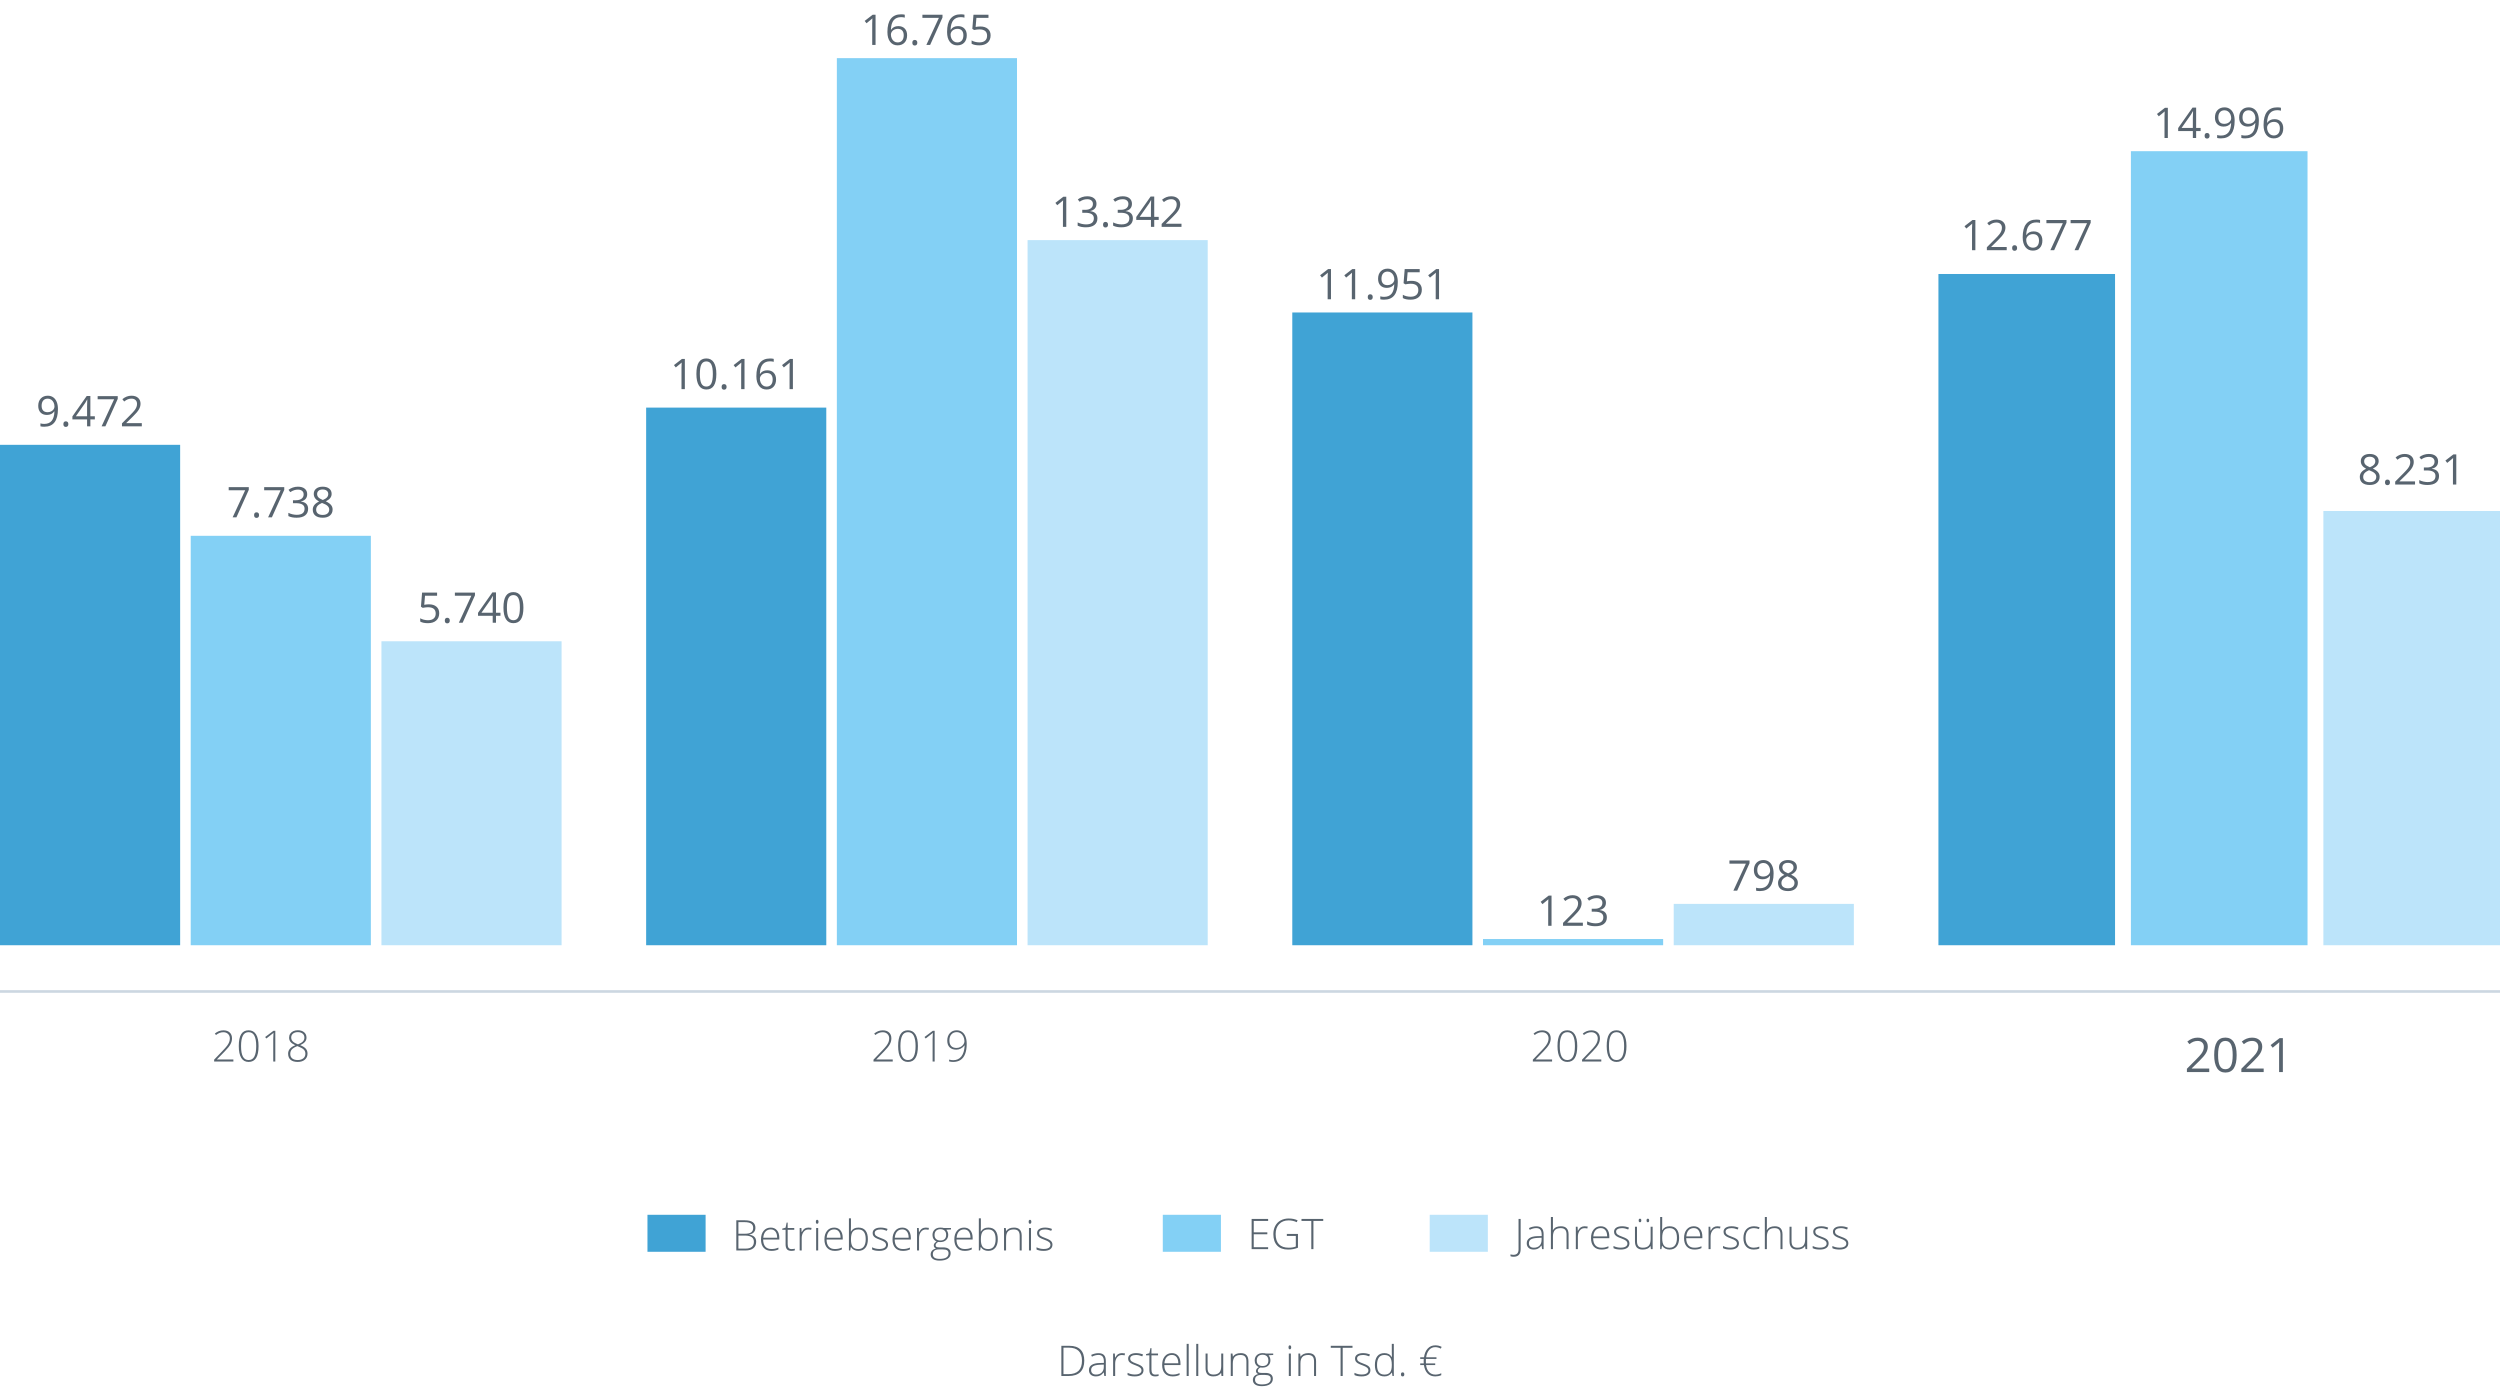
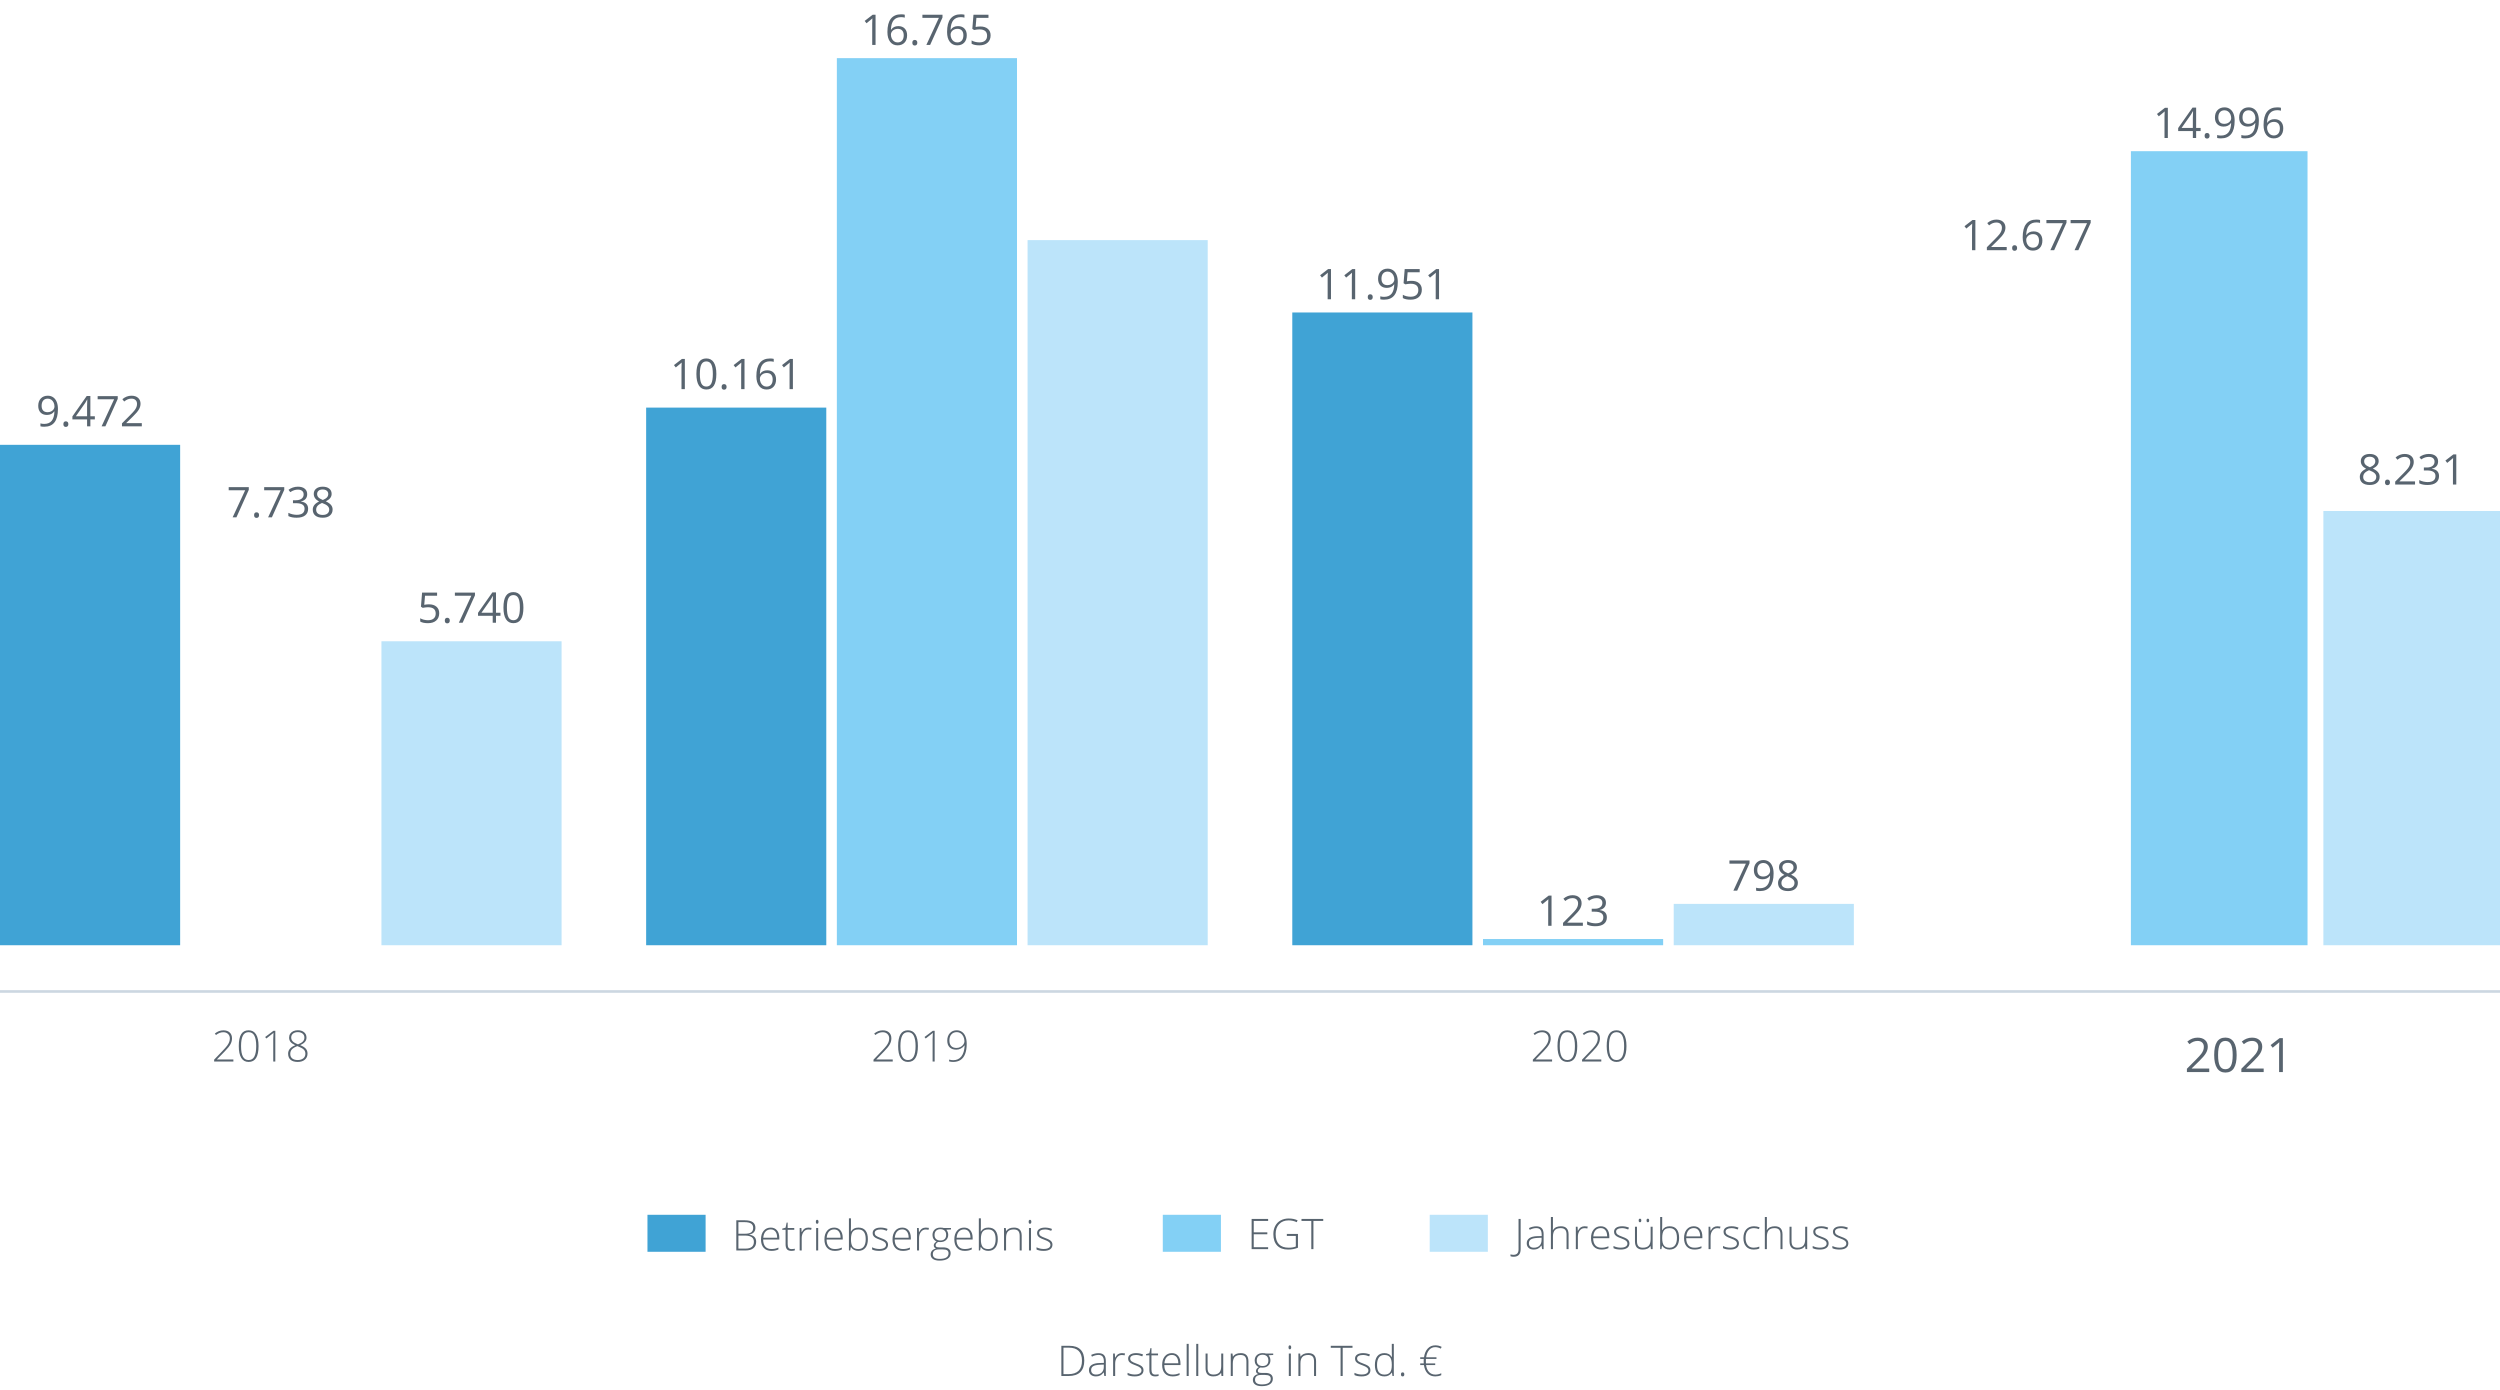
<svg xmlns="http://www.w3.org/2000/svg" width="946" height="526" viewBox="0 0 946 526" fill="none">
  <path d="M21.927 154.774C21.927 159.243 20.198 161.477 16.74 161.477C16.135 161.477 15.656 161.425 15.302 161.321V160.204C15.719 160.339 16.193 160.407 16.724 160.407C17.974 160.407 18.917 160.021 19.552 159.25C20.193 158.474 20.542 157.287 20.599 155.688H20.505C20.219 156.12 19.838 156.451 19.365 156.68C18.891 156.904 18.357 157.016 17.763 157.016C16.753 157.016 15.95 156.714 15.357 156.11C14.763 155.506 14.466 154.662 14.466 153.579C14.466 152.391 14.797 151.454 15.458 150.766C16.125 150.079 17 149.735 18.083 149.735C18.859 149.735 19.537 149.935 20.115 150.336C20.698 150.732 21.146 151.313 21.458 152.079C21.771 152.839 21.927 153.737 21.927 154.774ZM18.083 150.844C17.338 150.844 16.763 151.084 16.357 151.563C15.95 152.042 15.747 152.709 15.747 153.563C15.747 154.313 15.935 154.904 16.31 155.336C16.685 155.764 17.255 155.977 18.021 155.977C18.495 155.977 18.93 155.881 19.326 155.688C19.727 155.495 20.042 155.232 20.271 154.899C20.5 154.566 20.615 154.217 20.615 153.852C20.615 153.305 20.508 152.8 20.294 152.336C20.081 151.873 19.781 151.508 19.396 151.243C19.016 150.977 18.578 150.844 18.083 150.844ZM23.982 160.493C23.982 160.144 24.06 159.881 24.216 159.704C24.378 159.521 24.607 159.43 24.904 159.43C25.206 159.43 25.44 159.521 25.607 159.704C25.779 159.881 25.865 160.144 25.865 160.493C25.865 160.831 25.779 161.092 25.607 161.274C25.435 161.456 25.201 161.547 24.904 161.547C24.638 161.547 24.417 161.467 24.24 161.305C24.068 161.139 23.982 160.868 23.982 160.493ZM35.888 158.696H34.193V161.321H32.95V158.696H27.396V157.563L32.818 149.836H34.193V157.516H35.888V158.696ZM32.95 157.516V153.719C32.95 152.974 32.977 152.133 33.029 151.196H32.966C32.716 151.696 32.482 152.11 32.263 152.438L28.693 157.516H32.95ZM38.443 161.321L43.177 151.094H36.95V149.899H44.552V150.938L39.88 161.321H38.443ZM53.661 161.321H46.154V160.204L49.161 157.18C50.078 156.253 50.682 155.592 50.974 155.196C51.266 154.8 51.484 154.415 51.63 154.04C51.776 153.665 51.849 153.261 51.849 152.829C51.849 152.219 51.664 151.737 51.294 151.383C50.925 151.024 50.411 150.844 49.755 150.844C49.281 150.844 48.831 150.922 48.404 151.079C47.982 151.235 47.51 151.519 46.99 151.93L46.302 151.047C47.354 150.172 48.5 149.735 49.74 149.735C50.812 149.735 51.654 150.011 52.263 150.563C52.872 151.11 53.177 151.847 53.177 152.774C53.177 153.498 52.974 154.214 52.568 154.922C52.161 155.631 51.401 156.527 50.286 157.61L47.786 160.055V160.118H53.661V161.321Z" fill="#58646F" />
  <path d="M68.167 168.321H0V357.677H68.167V168.321Z" fill="#40A3D5" />
  <path d="M88.031 195.749L92.765 185.523H86.538V184.327H94.14V185.366L89.468 195.749H88.031ZM96.148 194.921C96.148 194.572 96.226 194.309 96.382 194.132C96.544 193.95 96.773 193.859 97.07 193.859C97.372 193.859 97.606 193.95 97.773 194.132C97.945 194.309 98.031 194.572 98.031 194.921C98.031 195.26 97.945 195.52 97.773 195.702C97.601 195.885 97.367 195.976 97.07 195.976C96.804 195.976 96.583 195.895 96.406 195.734C96.234 195.567 96.148 195.296 96.148 194.921ZM101.452 195.749L106.187 185.523H99.96V184.327H107.562V185.366L102.89 195.749H101.452ZM116.242 187.015C116.242 187.744 116.036 188.34 115.624 188.804C115.218 189.267 114.64 189.577 113.89 189.734V189.796C114.807 189.911 115.486 190.202 115.929 190.671C116.372 191.14 116.593 191.754 116.593 192.515C116.593 193.603 116.215 194.442 115.46 195.031C114.705 195.614 113.632 195.906 112.242 195.906C111.637 195.906 111.083 195.859 110.577 195.765C110.077 195.676 109.59 195.517 109.117 195.288V194.054C109.611 194.299 110.137 194.486 110.695 194.616C111.257 194.741 111.788 194.804 112.288 194.804C114.262 194.804 115.249 194.031 115.249 192.484C115.249 191.098 114.161 190.406 111.984 190.406H110.859V189.288H111.999C112.89 189.288 113.596 189.093 114.117 188.702C114.637 188.307 114.898 187.76 114.898 187.062C114.898 186.504 114.705 186.067 114.32 185.749C113.939 185.432 113.421 185.273 112.765 185.273C112.265 185.273 111.794 185.34 111.351 185.476C110.908 185.611 110.403 185.861 109.835 186.226L109.179 185.351C109.648 184.981 110.187 184.692 110.796 184.484C111.411 184.27 112.057 184.163 112.734 184.163C113.843 184.163 114.705 184.419 115.32 184.929C115.934 185.434 116.242 186.129 116.242 187.015ZM122.101 184.163C123.143 184.163 123.968 184.406 124.577 184.89C125.187 185.374 125.492 186.044 125.492 186.898C125.492 187.46 125.317 187.973 124.968 188.437C124.619 188.9 124.062 189.322 123.296 189.702C124.223 190.145 124.882 190.611 125.273 191.101C125.663 191.585 125.859 192.148 125.859 192.788C125.859 193.736 125.528 194.494 124.867 195.062C124.205 195.624 123.299 195.906 122.148 195.906C120.929 195.906 119.992 195.64 119.335 195.109C118.679 194.572 118.351 193.814 118.351 192.835C118.351 191.528 119.148 190.51 120.742 189.781C120.023 189.374 119.507 188.937 119.195 188.468C118.882 187.994 118.726 187.465 118.726 186.882C118.726 186.054 119.031 185.395 119.64 184.906C120.255 184.411 121.075 184.163 122.101 184.163ZM119.632 192.866C119.632 193.491 119.848 193.978 120.281 194.327C120.718 194.676 121.33 194.851 122.117 194.851C122.893 194.851 123.497 194.669 123.929 194.304C124.361 193.939 124.577 193.439 124.577 192.804C124.577 192.299 124.374 191.851 123.968 191.46C123.562 191.064 122.854 190.682 121.843 190.312C121.067 190.645 120.505 191.015 120.156 191.421C119.807 191.822 119.632 192.304 119.632 192.866ZM122.085 185.218C121.434 185.218 120.924 185.374 120.554 185.687C120.184 185.999 119.999 186.416 119.999 186.937C119.999 187.416 120.153 187.827 120.46 188.171C120.768 188.515 121.335 188.859 122.163 189.202C122.908 188.89 123.434 188.554 123.742 188.195C124.054 187.835 124.21 187.416 124.21 186.937C124.21 186.411 124.02 185.994 123.64 185.687C123.265 185.374 122.747 185.218 122.085 185.218Z" fill="#58646F" />
-   <path d="M140.333 202.749H72.166V357.677H140.333V202.749Z" fill="#83D0F5" />
  <path d="M162.324 228.678C163.527 228.678 164.472 228.978 165.16 229.577C165.852 230.171 166.199 230.986 166.199 232.022C166.199 233.205 165.821 234.132 165.066 234.803C164.316 235.475 163.279 235.811 161.956 235.811C160.67 235.811 159.688 235.606 159.011 235.194V233.944C159.376 234.178 159.829 234.363 160.37 234.499C160.912 234.629 161.446 234.694 161.972 234.694C162.889 234.694 163.6 234.478 164.105 234.046C164.615 233.613 164.87 232.988 164.87 232.171C164.87 230.577 163.894 229.78 161.941 229.78C161.446 229.78 160.785 229.856 159.956 230.007L159.285 229.577L159.714 224.233H165.394V225.428H160.824L160.535 228.858C161.133 228.738 161.73 228.678 162.324 228.678ZM168.316 234.827C168.316 234.478 168.394 234.215 168.55 234.038C168.712 233.856 168.941 233.764 169.238 233.764C169.54 233.764 169.774 233.856 169.941 234.038C170.113 234.215 170.199 234.478 170.199 234.827C170.199 235.165 170.113 235.426 169.941 235.608C169.769 235.79 169.535 235.882 169.238 235.882C168.972 235.882 168.751 235.801 168.574 235.639C168.402 235.473 168.316 235.202 168.316 234.827ZM173.62 235.655L178.355 225.428H172.128V224.233H179.73V225.272L175.058 235.655H173.62ZM189.378 233.03H187.683V235.655H186.441V233.03H180.886V231.897L186.308 224.171H187.683V231.85H189.378V233.03ZM186.441 231.85V228.053C186.441 227.309 186.467 226.468 186.519 225.53H186.456C186.206 226.03 185.972 226.444 185.753 226.772L182.183 231.85H186.441ZM198.058 229.928C198.058 231.902 197.745 233.376 197.12 234.35C196.501 235.324 195.55 235.811 194.269 235.811C193.04 235.811 192.105 235.314 191.464 234.319C190.824 233.319 190.503 231.856 190.503 229.928C190.503 227.939 190.813 226.462 191.433 225.499C192.053 224.535 192.998 224.053 194.269 224.053C195.508 224.053 196.449 224.556 197.089 225.561C197.735 226.566 198.058 228.022 198.058 229.928ZM191.816 229.928C191.816 231.59 192.011 232.801 192.402 233.561C192.792 234.316 193.415 234.694 194.269 234.694C195.133 234.694 195.758 234.311 196.144 233.546C196.535 232.775 196.73 231.569 196.73 229.928C196.73 228.288 196.535 227.087 196.144 226.327C195.758 225.561 195.133 225.178 194.269 225.178C193.415 225.178 192.792 225.556 192.402 226.311C192.011 227.061 191.816 228.267 191.816 229.928Z" fill="#58646F" />
  <path d="M212.501 242.655H144.334V357.677H212.501V242.655Z" fill="#BCE4FA" />
  <path d="M259.146 147.236H257.88V139.096C257.88 138.419 257.901 137.778 257.943 137.174C257.833 137.283 257.711 137.398 257.576 137.518C257.44 137.637 256.82 138.145 255.716 139.041L255.029 138.15L258.052 135.814H259.146V147.236ZM271.068 141.51C271.068 143.484 270.755 144.958 270.13 145.932C269.51 146.906 268.56 147.393 267.279 147.393C266.049 147.393 265.115 146.895 264.474 145.9C263.833 144.9 263.513 143.437 263.513 141.51C263.513 139.52 263.823 138.044 264.443 137.08C265.062 136.117 266.008 135.635 267.279 135.635C268.518 135.635 269.458 136.137 270.099 137.143C270.745 138.148 271.068 139.604 271.068 141.51ZM264.826 141.51C264.826 143.171 265.021 144.382 265.411 145.143C265.802 145.898 266.424 146.275 267.279 146.275C268.143 146.275 268.768 145.893 269.154 145.127C269.544 144.356 269.74 143.15 269.74 141.51C269.74 139.869 269.544 138.669 269.154 137.908C268.768 137.143 268.143 136.76 267.279 136.76C266.424 136.76 265.802 137.137 265.411 137.893C265.021 138.643 264.826 139.848 264.826 141.51ZM273.06 146.408C273.06 146.059 273.138 145.796 273.294 145.619C273.456 145.437 273.685 145.346 273.982 145.346C274.284 145.346 274.518 145.437 274.685 145.619C274.857 145.796 274.943 146.059 274.943 146.408C274.943 146.747 274.857 147.007 274.685 147.189C274.513 147.372 274.279 147.463 273.982 147.463C273.716 147.463 273.495 147.382 273.318 147.221C273.146 147.054 273.06 146.783 273.06 146.408ZM281.724 147.236H280.458V139.096C280.458 138.419 280.479 137.778 280.521 137.174C280.411 137.283 280.289 137.398 280.154 137.518C280.018 137.637 279.398 138.145 278.294 139.041L277.607 138.15L280.63 135.814H281.724V147.236ZM286.208 142.354C286.208 140.109 286.643 138.432 287.513 137.322C288.388 136.208 289.68 135.65 291.388 135.65C291.977 135.65 292.44 135.7 292.779 135.799V136.916C292.378 136.786 291.919 136.721 291.404 136.721C290.18 136.721 289.245 137.104 288.599 137.869C287.953 138.63 287.599 139.827 287.536 141.463H287.63C288.203 140.567 289.109 140.119 290.349 140.119C291.375 140.119 292.182 140.429 292.771 141.049C293.365 141.669 293.661 142.51 293.661 143.572C293.661 144.76 293.336 145.695 292.685 146.377C292.039 147.054 291.164 147.393 290.06 147.393C288.878 147.393 287.94 146.95 287.247 146.064C286.555 145.174 286.208 143.937 286.208 142.354ZM290.044 146.291C290.784 146.291 291.357 146.059 291.763 145.596C292.174 145.127 292.38 144.452 292.38 143.572C292.38 142.817 292.19 142.223 291.81 141.791C291.43 141.359 290.862 141.143 290.107 141.143C289.638 141.143 289.208 141.239 288.818 141.432C288.427 141.624 288.115 141.89 287.88 142.229C287.651 142.567 287.536 142.919 287.536 143.283C287.536 143.82 287.641 144.32 287.849 144.783C288.057 145.247 288.352 145.614 288.732 145.885C289.117 146.156 289.555 146.291 290.044 146.291ZM300.036 147.236H298.771V139.096C298.771 138.419 298.792 137.778 298.833 137.174C298.724 137.283 298.602 137.398 298.466 137.518C298.331 137.637 297.711 138.145 296.607 139.041L295.919 138.15L298.943 135.814H300.036V147.236Z" fill="#58646F" />
  <path d="M312.667 154.236H244.5V357.677H312.667V154.236Z" fill="#40A3D5" />
  <path d="M331.312 17H330.046V8.859C330.046 8.182 330.067 7.542 330.109 6.938C329.999 7.047 329.877 7.161 329.742 7.281C329.606 7.401 328.986 7.909 327.882 8.805L327.195 7.914L330.218 5.578H331.312V17ZM335.796 12.117C335.796 9.872 336.231 8.195 337.101 7.086C337.976 5.971 339.268 5.414 340.976 5.414C341.564 5.414 342.028 5.464 342.367 5.562V6.68C341.965 6.549 341.507 6.484 340.992 6.484C339.768 6.484 338.833 6.867 338.187 7.633C337.541 8.393 337.187 9.591 337.124 11.227H337.218C337.791 10.331 338.697 9.883 339.937 9.883C340.963 9.883 341.77 10.193 342.359 10.812C342.952 11.432 343.249 12.273 343.249 13.336C343.249 14.523 342.924 15.458 342.273 16.141C341.627 16.818 340.752 17.156 339.648 17.156C338.465 17.156 337.528 16.713 336.835 15.828C336.143 14.938 335.796 13.7 335.796 12.117ZM339.632 16.055C340.372 16.055 340.945 15.823 341.351 15.359C341.762 14.891 341.968 14.216 341.968 13.336C341.968 12.581 341.778 11.987 341.398 11.555C341.018 11.122 340.45 10.906 339.695 10.906C339.226 10.906 338.796 11.003 338.406 11.195C338.015 11.388 337.702 11.654 337.468 11.992C337.239 12.331 337.124 12.682 337.124 13.047C337.124 13.583 337.229 14.083 337.437 14.547C337.645 15.01 337.939 15.378 338.32 15.648C338.705 15.919 339.143 16.055 339.632 16.055ZM345.226 16.172C345.226 15.823 345.304 15.56 345.46 15.383C345.622 15.2 345.851 15.109 346.148 15.109C346.45 15.109 346.684 15.2 346.851 15.383C347.023 15.56 347.109 15.823 347.109 16.172C347.109 16.51 347.023 16.771 346.851 16.953C346.679 17.135 346.445 17.227 346.148 17.227C345.882 17.227 345.661 17.146 345.484 16.984C345.312 16.818 345.226 16.547 345.226 16.172ZM350.531 17L355.265 6.773H349.038V5.578H356.64V6.617L351.968 17H350.531ZM358.374 12.117C358.374 9.872 358.809 8.195 359.679 7.086C360.554 5.971 361.846 5.414 363.554 5.414C364.143 5.414 364.606 5.464 364.945 5.562V6.68C364.544 6.549 364.085 6.484 363.57 6.484C362.346 6.484 361.411 6.867 360.765 7.633C360.119 8.393 359.765 9.591 359.702 11.227H359.796C360.369 10.331 361.275 9.883 362.515 9.883C363.541 9.883 364.348 10.193 364.937 10.812C365.531 11.432 365.827 12.273 365.827 13.336C365.827 14.523 365.502 15.458 364.851 16.141C364.205 16.818 363.33 17.156 362.226 17.156C361.044 17.156 360.106 16.713 359.413 15.828C358.721 14.938 358.374 13.7 358.374 12.117ZM362.21 16.055C362.95 16.055 363.523 15.823 363.929 15.359C364.34 14.891 364.546 14.216 364.546 13.336C364.546 12.581 364.356 11.987 363.976 11.555C363.596 11.122 363.028 10.906 362.273 10.906C361.804 10.906 361.374 11.003 360.984 11.195C360.593 11.388 360.281 11.654 360.046 11.992C359.817 12.331 359.702 12.682 359.702 13.047C359.702 13.583 359.807 14.083 360.015 14.547C360.223 15.01 360.518 15.378 360.898 15.648C361.283 15.919 361.721 16.055 362.21 16.055ZM370.968 10.023C372.171 10.023 373.117 10.323 373.804 10.922C374.497 11.516 374.843 12.331 374.843 13.367C374.843 14.55 374.465 15.477 373.71 16.148C372.96 16.82 371.924 17.156 370.601 17.156C369.314 17.156 368.333 16.951 367.656 16.539V15.289C368.02 15.523 368.473 15.708 369.015 15.844C369.557 15.974 370.09 16.039 370.617 16.039C371.533 16.039 372.244 15.823 372.749 15.391C373.26 14.958 373.515 14.333 373.515 13.516C373.515 11.922 372.538 11.125 370.585 11.125C370.09 11.125 369.429 11.2 368.601 11.352L367.929 10.922L368.359 5.578H374.038V6.773H369.468L369.179 10.203C369.778 10.083 370.374 10.023 370.968 10.023Z" fill="#58646F" />
  <path d="M384.833 22H316.666V357.677H384.833V22Z" fill="#83D0F5" />
-   <path d="M403.48 85.857H402.214V77.716C402.214 77.039 402.235 76.399 402.277 75.794C402.167 75.904 402.045 76.018 401.91 76.138C401.774 76.258 401.154 76.766 400.05 77.662L399.363 76.771L402.386 74.435H403.48V85.857ZM414.91 77.123C414.91 77.852 414.704 78.448 414.292 78.912C413.886 79.375 413.308 79.685 412.558 79.841V79.904C413.475 80.018 414.154 80.31 414.597 80.779C415.04 81.248 415.261 81.862 415.261 82.623C415.261 83.711 414.883 84.55 414.128 85.138C413.373 85.722 412.3 86.013 410.91 86.013C410.305 86.013 409.751 85.966 409.245 85.873C408.745 85.784 408.258 85.625 407.785 85.396V84.162C408.279 84.406 408.805 84.594 409.363 84.724C409.925 84.849 410.456 84.912 410.956 84.912C412.93 84.912 413.917 84.138 413.917 82.591C413.917 81.206 412.829 80.513 410.652 80.513H409.527V79.396H410.667C411.558 79.396 412.264 79.201 412.785 78.81C413.305 78.414 413.566 77.867 413.566 77.169C413.566 76.612 413.373 76.175 412.988 75.857C412.607 75.539 412.089 75.38 411.433 75.38C410.933 75.38 410.462 75.448 410.019 75.584C409.576 75.719 409.071 75.969 408.503 76.334L407.847 75.459C408.316 75.089 408.855 74.8 409.464 74.591C410.079 74.378 410.725 74.271 411.402 74.271C412.511 74.271 413.373 74.526 413.988 75.037C414.602 75.542 414.91 76.237 414.91 77.123ZM417.394 85.029C417.394 84.68 417.472 84.417 417.628 84.24C417.79 84.058 418.019 83.966 418.316 83.966C418.618 83.966 418.852 84.058 419.019 84.24C419.191 84.417 419.277 84.68 419.277 85.029C419.277 85.367 419.191 85.628 419.019 85.81C418.847 85.992 418.613 86.084 418.316 86.084C418.05 86.084 417.829 86.003 417.652 85.841C417.48 85.675 417.394 85.404 417.394 85.029ZM428.331 77.123C428.331 77.852 428.126 78.448 427.714 78.912C427.308 79.375 426.73 79.685 425.98 79.841V79.904C426.896 80.018 427.576 80.31 428.019 80.779C428.462 81.248 428.683 81.862 428.683 82.623C428.683 83.711 428.305 84.55 427.55 85.138C426.795 85.722 425.722 86.013 424.331 86.013C423.727 86.013 423.173 85.966 422.667 85.873C422.167 85.784 421.68 85.625 421.206 85.396V84.162C421.701 84.406 422.227 84.594 422.785 84.724C423.347 84.849 423.878 84.912 424.378 84.912C426.352 84.912 427.339 84.138 427.339 82.591C427.339 81.206 426.251 80.513 424.074 80.513H422.949V79.396H424.089C424.98 79.396 425.686 79.201 426.206 78.81C426.727 78.414 426.988 77.867 426.988 77.169C426.988 76.612 426.795 76.175 426.41 75.857C426.029 75.539 425.511 75.38 424.855 75.38C424.355 75.38 423.883 75.448 423.441 75.584C422.998 75.719 422.493 75.969 421.925 76.334L421.269 75.459C421.738 75.089 422.277 74.8 422.886 74.591C423.501 74.378 424.146 74.271 424.824 74.271C425.933 74.271 426.795 74.526 427.41 75.037C428.024 75.542 428.331 76.237 428.331 77.123ZM438.456 83.232H436.761V85.857H435.519V83.232H429.964V82.099L435.386 74.373H436.761V82.052H438.456V83.232ZM435.519 82.052V78.255C435.519 77.511 435.545 76.669 435.597 75.732H435.535C435.285 76.232 435.05 76.646 434.831 76.974L431.261 82.052H435.519ZM447.074 85.857H439.566V84.74L442.574 81.716C443.49 80.789 444.094 80.128 444.386 79.732C444.678 79.336 444.896 78.951 445.042 78.576C445.188 78.201 445.261 77.797 445.261 77.365C445.261 76.755 445.076 76.274 444.706 75.919C444.337 75.56 443.824 75.38 443.167 75.38C442.693 75.38 442.243 75.459 441.816 75.615C441.394 75.771 440.923 76.055 440.402 76.466L439.714 75.584C440.766 74.709 441.912 74.271 443.152 74.271C444.225 74.271 445.066 74.547 445.675 75.099C446.285 75.646 446.589 76.383 446.589 77.31C446.589 78.034 446.386 78.75 445.98 79.459C445.574 80.167 444.813 81.063 443.699 82.146L441.199 84.591V84.654H447.074V85.857Z" fill="#58646F" />
  <path d="M457.001 90.857H388.834V357.677H457.001V90.857Z" fill="#BCE4FA" />
  <path d="M503.646 113.243H502.38V105.103C502.38 104.425 502.401 103.785 502.443 103.181C502.333 103.29 502.211 103.405 502.076 103.524C501.94 103.644 501.32 104.152 500.216 105.048L499.529 104.157L502.552 101.821H503.646V113.243ZM512.802 113.243H511.536V105.103C511.536 104.425 511.557 103.785 511.599 103.181C511.49 103.29 511.367 103.405 511.232 103.524C511.096 103.644 510.477 104.152 509.372 105.048L508.685 104.157L511.708 101.821H512.802V113.243ZM517.56 112.415C517.56 112.066 517.638 111.803 517.794 111.626C517.956 111.444 518.185 111.353 518.482 111.353C518.784 111.353 519.018 111.444 519.185 111.626C519.357 111.803 519.443 112.066 519.443 112.415C519.443 112.754 519.357 113.014 519.185 113.196C519.013 113.379 518.779 113.47 518.482 113.47C518.216 113.47 517.995 113.389 517.818 113.228C517.646 113.061 517.56 112.79 517.56 112.415ZM528.927 106.696C528.927 111.165 527.198 113.399 523.74 113.399C523.135 113.399 522.656 113.347 522.302 113.243V112.126C522.719 112.261 523.193 112.329 523.724 112.329C524.974 112.329 525.917 111.944 526.552 111.173C527.193 110.397 527.542 109.209 527.599 107.61H527.505C527.219 108.043 526.839 108.373 526.365 108.603C525.891 108.826 525.357 108.938 524.763 108.938C523.753 108.938 522.951 108.636 522.357 108.032C521.763 107.428 521.466 106.584 521.466 105.501C521.466 104.313 521.797 103.376 522.458 102.688C523.125 102.001 524 101.657 525.083 101.657C525.859 101.657 526.536 101.858 527.115 102.259C527.698 102.655 528.146 103.235 528.458 104.001C528.771 104.761 528.927 105.66 528.927 106.696ZM525.083 102.767C524.339 102.767 523.763 103.006 523.357 103.485C522.951 103.965 522.747 104.631 522.747 105.485C522.747 106.235 522.935 106.826 523.31 107.259C523.685 107.686 524.255 107.899 525.021 107.899C525.495 107.899 525.93 107.803 526.326 107.61C526.727 107.418 527.042 107.155 527.271 106.821C527.5 106.488 527.615 106.139 527.615 105.774C527.615 105.228 527.508 104.722 527.294 104.259C527.081 103.795 526.781 103.431 526.396 103.165C526.016 102.899 525.578 102.767 525.083 102.767ZM534.146 106.267C535.349 106.267 536.294 106.566 536.982 107.165C537.674 107.759 538.021 108.574 538.021 109.61C538.021 110.793 537.643 111.72 536.888 112.392C536.138 113.063 535.102 113.399 533.779 113.399C532.492 113.399 531.51 113.194 530.833 112.782V111.532C531.198 111.767 531.651 111.951 532.193 112.087C532.734 112.217 533.268 112.282 533.794 112.282C534.711 112.282 535.422 112.066 535.927 111.634C536.437 111.201 536.693 110.576 536.693 109.759C536.693 108.165 535.716 107.368 533.763 107.368C533.268 107.368 532.607 107.444 531.779 107.595L531.107 107.165L531.536 101.821H537.216V103.017H532.646L532.357 106.446C532.956 106.326 533.552 106.267 534.146 106.267ZM544.536 113.243H543.271V105.103C543.271 104.425 543.292 103.785 543.333 103.181C543.224 103.29 543.102 103.405 542.966 103.524C542.831 103.644 542.211 104.152 541.107 105.048L540.419 104.157L543.443 101.821H544.536V113.243Z" fill="#58646F" />
  <path d="M557.167 118.243H489V357.677H557.167V118.243Z" fill="#40A3D5" />
  <path d="M587.101 350.33H585.835V342.189C585.835 341.512 585.856 340.872 585.898 340.268C585.788 340.377 585.666 340.492 585.531 340.611C585.395 340.731 584.775 341.239 583.671 342.135L582.984 341.244L586.007 338.908H587.101V350.33ZM598.96 350.33H591.452V349.213L594.46 346.189C595.377 345.262 595.981 344.601 596.273 344.205C596.564 343.809 596.783 343.424 596.929 343.049C597.075 342.674 597.148 342.27 597.148 341.838C597.148 341.229 596.963 340.747 596.593 340.393C596.223 340.033 595.71 339.854 595.054 339.854C594.58 339.854 594.13 339.932 593.702 340.088C593.281 340.244 592.809 340.528 592.288 340.939L591.601 340.057C592.653 339.182 593.799 338.744 595.038 338.744C596.111 338.744 596.952 339.02 597.562 339.572C598.171 340.119 598.476 340.856 598.476 341.783C598.476 342.507 598.273 343.223 597.867 343.932C597.46 344.64 596.7 345.536 595.585 346.619L593.085 349.064V349.127H598.96V350.33ZM607.687 341.596C607.687 342.325 607.481 342.921 607.07 343.385C606.663 343.848 606.085 344.158 605.335 344.314V344.377C606.252 344.492 606.932 344.783 607.374 345.252C607.817 345.721 608.038 346.335 608.038 347.096C608.038 348.184 607.661 349.023 606.906 349.611C606.15 350.195 605.077 350.486 603.687 350.486C603.083 350.486 602.528 350.439 602.023 350.346C601.523 350.257 601.036 350.098 600.562 349.869V348.635C601.057 348.88 601.583 349.067 602.14 349.197C602.702 349.322 603.234 349.385 603.734 349.385C605.708 349.385 606.695 348.611 606.695 347.064C606.695 345.679 605.606 344.986 603.429 344.986H602.304V343.869H603.445C604.335 343.869 605.041 343.674 605.562 343.283C606.083 342.887 606.343 342.34 606.343 341.643C606.343 341.085 606.15 340.648 605.765 340.33C605.385 340.012 604.867 339.854 604.21 339.854C603.71 339.854 603.239 339.921 602.796 340.057C602.354 340.192 601.848 340.442 601.281 340.807L600.624 339.932C601.093 339.562 601.632 339.273 602.242 339.064C602.856 338.851 603.502 338.744 604.179 338.744C605.288 338.744 606.15 338.999 606.765 339.51C607.38 340.015 607.687 340.71 607.687 341.596Z" fill="#58646F" />
  <path d="M629.333 355.33H561.166V357.677H629.333V355.33Z" fill="#83D0F5" />
  <path d="M655.91 337.028L660.644 326.802H654.417V325.606H662.019V326.645L657.347 337.028H655.91ZM671.128 330.481C671.128 334.95 669.399 337.184 665.941 337.184C665.337 337.184 664.857 337.132 664.503 337.028V335.911C664.92 336.046 665.394 336.114 665.925 336.114C667.175 336.114 668.118 335.729 668.753 334.958C669.394 334.182 669.743 332.994 669.8 331.395H669.706C669.42 331.828 669.04 332.158 668.566 332.387C668.092 332.611 667.558 332.723 666.964 332.723C665.954 332.723 665.152 332.421 664.558 331.817C663.964 331.213 663.667 330.369 663.667 329.286C663.667 328.098 663.998 327.161 664.66 326.473C665.326 325.786 666.201 325.442 667.285 325.442C668.061 325.442 668.738 325.643 669.316 326.044C669.899 326.44 670.347 327.02 670.66 327.786C670.972 328.546 671.128 329.445 671.128 330.481ZM667.285 326.552C666.54 326.552 665.964 326.791 665.558 327.27C665.152 327.749 664.949 328.416 664.949 329.27C664.949 330.02 665.136 330.611 665.511 331.044C665.886 331.471 666.456 331.684 667.222 331.684C667.696 331.684 668.131 331.588 668.527 331.395C668.928 331.203 669.243 330.94 669.472 330.606C669.701 330.273 669.816 329.924 669.816 329.559C669.816 329.012 669.709 328.507 669.495 328.044C669.282 327.58 668.982 327.216 668.597 326.95C668.217 326.684 667.779 326.552 667.285 326.552ZM676.558 325.442C677.6 325.442 678.425 325.684 679.035 326.169C679.644 326.653 679.949 327.322 679.949 328.177C679.949 328.739 679.774 329.252 679.425 329.716C679.076 330.179 678.519 330.601 677.753 330.981C678.68 331.424 679.339 331.89 679.73 332.38C680.12 332.864 680.316 333.427 680.316 334.067C680.316 335.015 679.985 335.773 679.324 336.341C678.662 336.903 677.756 337.184 676.605 337.184C675.386 337.184 674.449 336.919 673.792 336.387C673.136 335.851 672.808 335.093 672.808 334.114C672.808 332.807 673.605 331.788 675.199 331.059C674.48 330.653 673.964 330.216 673.652 329.747C673.339 329.273 673.183 328.744 673.183 328.161C673.183 327.333 673.488 326.674 674.097 326.184C674.712 325.69 675.532 325.442 676.558 325.442ZM674.089 334.145C674.089 334.77 674.305 335.257 674.738 335.606C675.175 335.955 675.787 336.13 676.574 336.13C677.35 336.13 677.954 335.947 678.386 335.583C678.818 335.218 679.035 334.718 679.035 334.083C679.035 333.578 678.831 333.13 678.425 332.739C678.019 332.343 677.311 331.96 676.3 331.591C675.524 331.924 674.962 332.294 674.613 332.7C674.264 333.101 674.089 333.583 674.089 334.145ZM676.542 326.497C675.891 326.497 675.381 326.653 675.011 326.966C674.641 327.278 674.456 327.695 674.456 328.216C674.456 328.695 674.61 329.106 674.917 329.45C675.225 329.794 675.792 330.137 676.62 330.481C677.365 330.169 677.891 329.833 678.199 329.473C678.511 329.114 678.667 328.695 678.667 328.216C678.667 327.69 678.477 327.273 678.097 326.966C677.722 326.653 677.204 326.497 676.542 326.497Z" fill="#58646F" />
  <path d="M701.501 342.028H633.334V357.677H701.501V342.028Z" fill="#BCE4FA" />
  <path d="M747.479 94.677H746.214V86.537C746.214 85.859 746.234 85.219 746.276 84.615C746.167 84.724 746.044 84.839 745.909 84.959C745.773 85.078 745.154 85.586 744.049 86.482L743.362 85.591L746.385 83.255H747.479V94.677ZM759.339 94.677H751.831V93.56L754.839 90.537C755.755 89.609 756.359 88.948 756.651 88.552C756.943 88.156 757.161 87.771 757.307 87.396C757.453 87.021 757.526 86.617 757.526 86.185C757.526 85.576 757.341 85.094 756.971 84.74C756.602 84.38 756.089 84.201 755.432 84.201C754.958 84.201 754.508 84.279 754.081 84.435C753.659 84.591 753.188 84.875 752.667 85.287L751.979 84.404C753.031 83.529 754.177 83.091 755.417 83.091C756.49 83.091 757.331 83.367 757.94 83.919C758.549 84.466 758.854 85.203 758.854 86.13C758.854 86.854 758.651 87.57 758.245 88.279C757.839 88.987 757.078 89.883 755.964 90.966L753.464 93.412V93.474H759.339V94.677ZM761.393 93.849C761.393 93.5 761.471 93.237 761.628 93.06C761.789 92.878 762.018 92.787 762.315 92.787C762.617 92.787 762.852 92.878 763.018 93.06C763.19 93.237 763.276 93.5 763.276 93.849C763.276 94.188 763.19 94.448 763.018 94.63C762.846 94.813 762.612 94.904 762.315 94.904C762.049 94.904 761.828 94.823 761.651 94.662C761.479 94.495 761.393 94.224 761.393 93.849ZM765.385 89.794C765.385 87.55 765.82 85.873 766.69 84.763C767.565 83.649 768.857 83.091 770.565 83.091C771.154 83.091 771.617 83.141 771.956 83.24V84.357C771.555 84.227 771.096 84.162 770.581 84.162C769.357 84.162 768.422 84.544 767.776 85.31C767.13 86.07 766.776 87.268 766.714 88.904H766.807C767.38 88.008 768.286 87.56 769.526 87.56C770.552 87.56 771.359 87.87 771.948 88.49C772.542 89.109 772.839 89.951 772.839 91.013C772.839 92.201 772.513 93.136 771.862 93.818C771.216 94.495 770.341 94.834 769.237 94.834C768.055 94.834 767.117 94.391 766.424 93.505C765.732 92.615 765.385 91.378 765.385 89.794ZM769.221 93.732C769.961 93.732 770.534 93.5 770.94 93.037C771.352 92.568 771.557 91.893 771.557 91.013C771.557 90.258 771.367 89.664 770.987 89.232C770.607 88.8 770.039 88.584 769.284 88.584C768.815 88.584 768.385 88.68 767.995 88.873C767.604 89.065 767.292 89.331 767.057 89.669C766.828 90.008 766.714 90.359 766.714 90.724C766.714 91.261 766.818 91.761 767.026 92.224C767.234 92.688 767.529 93.055 767.909 93.326C768.294 93.597 768.732 93.732 769.221 93.732ZM775.854 94.677L780.589 84.451H774.362V83.255H781.964V84.294L777.292 94.677H775.854ZM785.01 94.677L789.745 84.451H783.518V83.255H791.12V84.294L786.448 94.677H785.01Z" fill="#58646F" />
-   <path d="M800.333 103.677H733.5V357.677H800.333V103.677Z" fill="#40A3D5" />
  <path d="M820.313 52.211H819.048V44.07C819.048 43.393 819.068 42.753 819.11 42.148C819.001 42.258 818.878 42.372 818.743 42.492C818.607 42.612 817.988 43.12 816.883 44.016L816.196 43.125L819.219 40.789H820.313V52.211ZM832.712 49.586H831.016V52.211H829.774V49.586H824.219V48.453L829.641 40.727H831.016V48.406H832.712V49.586ZM829.774 48.406V44.609C829.774 43.865 829.8 43.023 829.852 42.086H829.79C829.54 42.586 829.305 43 829.087 43.328L825.516 48.406H829.774ZM834.227 51.383C834.227 51.034 834.305 50.771 834.462 50.594C834.623 50.411 834.852 50.32 835.149 50.32C835.451 50.32 835.686 50.411 835.852 50.594C836.024 50.771 836.11 51.034 836.11 51.383C836.11 51.721 836.024 51.982 835.852 52.164C835.68 52.346 835.446 52.438 835.149 52.438C834.883 52.438 834.662 52.357 834.485 52.195C834.313 52.029 834.227 51.758 834.227 51.383ZM845.594 45.664C845.594 50.133 843.865 52.367 840.407 52.367C839.803 52.367 839.324 52.315 838.969 52.211V51.094C839.386 51.229 839.86 51.297 840.391 51.297C841.641 51.297 842.584 50.911 843.219 50.141C843.86 49.365 844.209 48.177 844.266 46.578H844.173C843.886 47.01 843.506 47.341 843.032 47.57C842.558 47.794 842.024 47.906 841.43 47.906C840.42 47.906 839.618 47.604 839.024 47C838.43 46.396 838.133 45.552 838.133 44.469C838.133 43.281 838.464 42.344 839.126 41.656C839.792 40.969 840.667 40.625 841.751 40.625C842.527 40.625 843.204 40.825 843.782 41.227C844.365 41.622 844.813 42.203 845.126 42.969C845.438 43.729 845.594 44.628 845.594 45.664ZM841.751 41.734C841.006 41.734 840.43 41.974 840.024 42.453C839.618 42.932 839.415 43.599 839.415 44.453C839.415 45.203 839.602 45.794 839.977 46.227C840.352 46.654 840.923 46.867 841.688 46.867C842.162 46.867 842.597 46.771 842.993 46.578C843.394 46.385 843.709 46.122 843.938 45.789C844.167 45.456 844.282 45.107 844.282 44.742C844.282 44.195 844.175 43.69 843.962 43.227C843.748 42.763 843.449 42.398 843.063 42.133C842.683 41.867 842.245 41.734 841.751 41.734ZM854.751 45.664C854.751 50.133 853.021 52.367 849.563 52.367C848.959 52.367 848.48 52.315 848.126 52.211V51.094C848.542 51.229 849.016 51.297 849.548 51.297C850.798 51.297 851.74 50.911 852.376 50.141C853.016 49.365 853.365 48.177 853.423 46.578H853.329C853.042 47.01 852.662 47.341 852.188 47.57C851.714 47.794 851.18 47.906 850.587 47.906C849.576 47.906 848.774 47.604 848.18 47C847.587 46.396 847.29 45.552 847.29 44.469C847.29 43.281 847.62 42.344 848.282 41.656C848.949 40.969 849.824 40.625 850.907 40.625C851.683 40.625 852.36 40.825 852.938 41.227C853.521 41.622 853.969 42.203 854.282 42.969C854.594 43.729 854.751 44.628 854.751 45.664ZM850.907 41.734C850.162 41.734 849.587 41.974 849.18 42.453C848.774 42.932 848.571 43.599 848.571 44.453C848.571 45.203 848.758 45.794 849.133 46.227C849.508 46.654 850.079 46.867 850.844 46.867C851.318 46.867 851.753 46.771 852.149 46.578C852.55 46.385 852.865 46.122 853.094 45.789C853.324 45.456 853.438 45.107 853.438 44.742C853.438 44.195 853.331 43.69 853.118 43.227C852.904 42.763 852.605 42.398 852.219 42.133C851.839 41.867 851.402 41.734 850.907 41.734ZM856.532 47.328C856.532 45.083 856.967 43.406 857.837 42.297C858.712 41.182 860.003 40.625 861.712 40.625C862.3 40.625 862.764 40.675 863.102 40.773V41.891C862.701 41.76 862.243 41.695 861.727 41.695C860.503 41.695 859.568 42.078 858.923 42.844C858.277 43.604 857.923 44.802 857.86 46.438H857.954C858.527 45.542 859.433 45.094 860.673 45.094C861.699 45.094 862.506 45.404 863.094 46.023C863.688 46.643 863.985 47.484 863.985 48.547C863.985 49.734 863.66 50.669 863.008 51.352C862.363 52.029 861.488 52.367 860.383 52.367C859.201 52.367 858.264 51.925 857.571 51.039C856.878 50.148 856.532 48.911 856.532 47.328ZM860.368 51.266C861.107 51.266 861.68 51.034 862.087 50.57C862.498 50.102 862.704 49.427 862.704 48.547C862.704 47.792 862.514 47.198 862.133 46.766C861.753 46.333 861.186 46.117 860.43 46.117C859.962 46.117 859.532 46.214 859.141 46.406C858.751 46.599 858.438 46.865 858.204 47.203C857.975 47.542 857.86 47.893 857.86 48.258C857.86 48.794 857.964 49.294 858.173 49.758C858.381 50.221 858.675 50.589 859.055 50.859C859.441 51.13 859.878 51.266 860.368 51.266Z" fill="#58646F" />
  <path d="M873.167 57.211H806.334V357.677H873.167V57.211Z" fill="#83D0F5" />
  <path d="M896.7 171.774C897.742 171.774 898.567 172.016 899.176 172.5C899.786 172.985 900.09 173.654 900.09 174.508C900.09 175.071 899.916 175.584 899.567 176.047C899.218 176.511 898.661 176.933 897.895 177.313C898.822 177.756 899.481 178.222 899.872 178.711C900.262 179.196 900.458 179.758 900.458 180.399C900.458 181.347 900.127 182.105 899.465 182.672C898.804 183.235 897.898 183.516 896.747 183.516C895.528 183.516 894.59 183.25 893.934 182.719C893.278 182.183 892.95 181.425 892.95 180.446C892.95 179.139 893.747 178.12 895.34 177.391C894.622 176.985 894.106 176.547 893.794 176.079C893.481 175.605 893.325 175.076 893.325 174.493C893.325 173.665 893.63 173.006 894.239 172.516C894.854 172.021 895.674 171.774 896.7 171.774ZM894.231 180.477C894.231 181.102 894.447 181.589 894.88 181.938C895.317 182.287 895.929 182.461 896.715 182.461C897.492 182.461 898.096 182.279 898.528 181.915C898.96 181.55 899.176 181.05 899.176 180.415C899.176 179.909 898.973 179.461 898.567 179.071C898.161 178.675 897.452 178.292 896.442 177.922C895.666 178.256 895.104 178.625 894.755 179.032C894.406 179.433 894.231 179.915 894.231 180.477ZM896.684 172.829C896.033 172.829 895.523 172.985 895.153 173.297C894.783 173.61 894.598 174.027 894.598 174.547C894.598 175.027 894.752 175.438 895.059 175.782C895.367 176.125 895.934 176.469 896.762 176.813C897.507 176.5 898.033 176.165 898.34 175.805C898.653 175.446 898.809 175.027 898.809 174.547C898.809 174.021 898.619 173.605 898.239 173.297C897.864 172.985 897.346 172.829 896.684 172.829ZM902.481 182.532C902.481 182.183 902.559 181.92 902.715 181.743C902.877 181.56 903.106 181.469 903.403 181.469C903.705 181.469 903.939 181.56 904.106 181.743C904.278 181.92 904.364 182.183 904.364 182.532C904.364 182.87 904.278 183.131 904.106 183.313C903.934 183.495 903.7 183.586 903.403 183.586C903.137 183.586 902.916 183.506 902.739 183.344C902.567 183.178 902.481 182.907 902.481 182.532ZM913.848 183.36H906.34V182.243L909.348 179.219C910.265 178.292 910.869 177.631 911.161 177.235C911.452 176.839 911.671 176.454 911.817 176.079C911.963 175.704 912.036 175.3 912.036 174.868C912.036 174.258 911.851 173.777 911.481 173.422C911.111 173.063 910.598 172.883 909.942 172.883C909.468 172.883 909.018 172.961 908.59 173.118C908.169 173.274 907.697 173.558 907.176 173.969L906.489 173.086C907.541 172.211 908.687 171.774 909.926 171.774C910.999 171.774 911.84 172.05 912.45 172.602C913.059 173.149 913.364 173.886 913.364 174.813C913.364 175.537 913.161 176.253 912.755 176.961C912.348 177.67 911.588 178.566 910.473 179.649L907.973 182.094V182.157H913.848V183.36ZM922.575 174.625C922.575 175.355 922.369 175.951 921.958 176.415C921.551 176.878 920.973 177.188 920.223 177.344V177.407C921.14 177.521 921.82 177.813 922.262 178.282C922.705 178.75 922.926 179.365 922.926 180.125C922.926 181.214 922.549 182.053 921.794 182.641C921.038 183.224 919.965 183.516 918.575 183.516C917.971 183.516 917.416 183.469 916.911 183.375C916.411 183.287 915.924 183.128 915.45 182.899V181.665C915.945 181.909 916.471 182.097 917.028 182.227C917.59 182.352 918.122 182.415 918.622 182.415C920.596 182.415 921.583 181.641 921.583 180.094C921.583 178.709 920.494 178.016 918.317 178.016H917.192V176.899H918.333C919.223 176.899 919.929 176.704 920.45 176.313C920.971 175.917 921.231 175.37 921.231 174.672C921.231 174.115 921.038 173.678 920.653 173.36C920.273 173.042 919.755 172.883 919.098 172.883C918.598 172.883 918.127 172.951 917.684 173.086C917.242 173.222 916.736 173.472 916.169 173.836L915.512 172.961C915.981 172.592 916.52 172.303 917.13 172.094C917.744 171.881 918.39 171.774 919.067 171.774C920.176 171.774 921.038 172.029 921.653 172.54C922.268 173.045 922.575 173.74 922.575 174.625ZM929.458 183.36H928.192V175.219C928.192 174.542 928.213 173.902 928.255 173.297C928.145 173.407 928.023 173.521 927.887 173.641C927.752 173.761 927.132 174.269 926.028 175.165L925.34 174.274L928.364 171.938H929.458V183.36Z" fill="#58646F" />
  <path d="M945.999 193.36H879.166V357.677H945.999V193.36Z" fill="#BCE4FA" />
  <line x1="4.37114e-08" y1="375.177" x2="946" y2="375.178" stroke="#CCD7E1" />
  <path d="M88.31 401.677H81.029V400.977L84.125 397.747C84.995 396.845 85.605 396.155 85.955 395.678C86.305 395.2 86.562 394.744 86.727 394.309C86.891 393.874 86.973 393.418 86.973 392.941C86.973 392.246 86.745 391.681 86.289 391.246C85.833 390.811 85.241 390.593 84.515 390.593C83.544 390.593 82.615 390.946 81.73 391.651L81.3 391.102C82.271 390.285 83.348 389.877 84.531 389.877C85.544 389.877 86.34 390.148 86.918 390.689C87.501 391.23 87.793 391.975 87.793 392.925C87.793 393.694 87.597 394.439 87.204 395.161C86.817 395.877 86.106 396.763 85.072 397.818L82.088 400.882V400.914H88.31V401.677ZM97.835 395.829C97.835 397.871 97.522 399.383 96.896 400.365C96.275 401.346 95.334 401.837 94.071 401.837C92.856 401.837 91.933 401.333 91.302 400.325C90.671 399.312 90.355 397.813 90.355 395.829C90.355 393.803 90.66 392.301 91.27 391.325C91.886 390.349 92.819 389.861 94.071 389.861C95.297 389.861 96.23 390.368 96.872 391.381C97.514 392.389 97.835 393.872 97.835 395.829ZM91.215 395.829C91.215 397.633 91.451 398.967 91.923 399.831C92.395 400.691 93.111 401.12 94.071 401.12C95.074 401.12 95.803 400.675 96.259 399.784C96.721 398.892 96.952 397.574 96.952 395.829C96.952 394.11 96.721 392.805 96.259 391.914C95.803 391.023 95.074 390.577 94.071 390.577C93.069 390.577 92.342 391.023 91.891 391.914C91.44 392.805 91.215 394.11 91.215 395.829ZM104.177 401.677H103.397V393.203C103.397 392.434 103.429 391.636 103.492 390.808C103.413 390.888 103.331 390.964 103.246 391.039C103.161 391.113 102.341 391.758 100.787 392.972L100.333 392.407L103.492 390.044H104.177V401.677ZM112.691 389.845C113.678 389.845 114.471 390.097 115.07 390.601C115.675 391.105 115.977 391.787 115.977 392.646C115.977 393.24 115.789 393.765 115.412 394.222C115.041 394.678 114.436 395.1 113.598 395.487C114.617 395.906 115.333 396.365 115.747 396.863C116.16 397.362 116.367 397.967 116.367 398.678C116.367 399.638 116.03 400.404 115.357 400.977C114.688 401.55 113.789 401.837 112.659 401.837C111.487 401.837 110.588 401.569 109.962 401.033C109.336 400.497 109.023 399.717 109.023 398.694C109.023 397.999 109.243 397.389 109.683 396.863C110.123 396.338 110.805 395.89 111.728 395.519C110.874 395.115 110.272 394.691 109.922 394.245C109.572 393.795 109.397 393.256 109.397 392.63C109.397 392.073 109.537 391.585 109.818 391.166C110.1 390.742 110.492 390.415 110.996 390.187C111.505 389.959 112.07 389.845 112.691 389.845ZM109.834 398.813C109.834 399.545 110.081 400.113 110.574 400.516C111.073 400.919 111.768 401.12 112.659 401.12C113.529 401.12 114.229 400.908 114.76 400.484C115.29 400.054 115.556 399.473 115.556 398.741C115.556 398.083 115.346 397.55 114.927 397.142C114.513 396.728 113.712 396.296 112.524 395.845C111.548 396.222 110.856 396.638 110.447 397.094C110.039 397.55 109.834 398.123 109.834 398.813ZM112.675 390.561C111.927 390.561 111.325 390.747 110.869 391.118C110.418 391.484 110.192 391.988 110.192 392.63C110.192 393.002 110.275 393.33 110.439 393.617C110.609 393.898 110.85 394.155 111.163 394.389C111.481 394.617 112.012 394.885 112.755 395.192C113.619 394.858 114.24 394.49 114.617 394.086C114.993 393.683 115.182 393.198 115.182 392.63C115.182 391.994 114.956 391.49 114.505 391.118C114.06 390.747 113.45 390.561 112.675 390.561Z" fill="#58646F" />
  <path d="M337.81 401.677H330.529V400.977L333.625 397.747C334.495 396.845 335.105 396.155 335.455 395.678C335.805 395.2 336.062 394.744 336.227 394.309C336.391 393.874 336.473 393.418 336.473 392.941C336.473 392.246 336.245 391.681 335.789 391.246C335.333 390.811 334.741 390.593 334.015 390.593C333.044 390.593 332.116 390.946 331.23 391.651L330.8 391.102C331.771 390.285 332.848 389.877 334.031 389.877C335.044 389.877 335.839 390.148 336.418 390.689C337.001 391.23 337.293 391.975 337.293 392.925C337.293 393.694 337.097 394.439 336.704 395.161C336.317 395.877 335.606 396.763 334.572 397.818L331.588 400.882V400.914H337.81V401.677ZM347.335 395.829C347.335 397.871 347.022 399.383 346.396 400.365C345.775 401.346 344.834 401.837 343.571 401.837C342.356 401.837 341.433 401.333 340.802 400.325C340.171 399.312 339.855 397.813 339.855 395.829C339.855 393.803 340.16 392.301 340.77 391.325C341.386 390.349 342.319 389.861 343.571 389.861C344.797 389.861 345.73 390.368 346.372 391.381C347.014 392.389 347.335 393.872 347.335 395.829ZM340.715 395.829C340.715 397.633 340.951 398.967 341.423 399.831C341.895 400.691 342.611 401.12 343.571 401.12C344.574 401.12 345.303 400.675 345.759 399.784C346.221 398.892 346.452 397.574 346.452 395.829C346.452 394.11 346.221 392.805 345.759 391.914C345.303 391.023 344.574 390.577 343.571 390.577C342.569 390.577 341.842 391.023 341.391 391.914C340.94 392.805 340.715 394.11 340.715 395.829ZM353.677 401.677H352.897V393.203C352.897 392.434 352.929 391.636 352.992 390.808C352.913 390.888 352.831 390.964 352.746 391.039C352.661 391.113 351.841 391.758 350.287 392.972L349.833 392.407L352.992 390.044H353.677V401.677ZM365.804 394.978C365.804 396.505 365.602 397.784 365.199 398.813C364.801 399.842 364.217 400.603 363.448 401.097C362.684 401.59 361.759 401.837 360.671 401.837C360.119 401.837 359.61 401.768 359.143 401.63V400.945C359.371 401.02 359.645 401.078 359.963 401.12C360.287 401.158 360.533 401.176 360.703 401.176C362.013 401.176 363.04 400.704 363.782 399.76C364.525 398.81 364.939 397.428 365.024 395.614H364.928C364.541 396.123 364.079 396.516 363.544 396.792C363.008 397.062 362.448 397.198 361.865 397.198C360.788 397.198 359.947 396.901 359.342 396.306C358.743 395.712 358.443 394.869 358.443 393.776C358.443 392.609 358.772 391.665 359.43 390.943C360.093 390.222 360.952 389.861 362.008 389.861C362.772 389.861 363.44 390.063 364.013 390.466C364.586 390.864 365.026 391.45 365.334 392.224C365.647 392.999 365.804 393.917 365.804 394.978ZM362.008 390.561C361.17 390.561 360.501 390.845 360.003 391.413C359.504 391.975 359.255 392.747 359.255 393.728C359.255 394.651 359.486 395.352 359.947 395.829C360.409 396.306 361.069 396.545 361.928 396.545C362.464 396.545 362.963 396.426 363.424 396.187C363.891 395.948 364.26 395.633 364.53 395.24C364.806 394.842 364.944 394.439 364.944 394.031C364.944 393.41 364.819 392.829 364.57 392.288C364.326 391.747 363.981 391.325 363.536 391.023C363.095 390.715 362.586 390.561 362.008 390.561Z" fill="#58646F" />
  <path d="M587.31 401.677H580.029V400.977L583.125 397.747C583.995 396.845 584.605 396.155 584.955 395.678C585.305 395.2 585.562 394.744 585.727 394.309C585.891 393.874 585.973 393.418 585.973 392.941C585.973 392.246 585.745 391.681 585.289 391.246C584.833 390.811 584.241 390.593 583.515 390.593C582.544 390.593 581.616 390.946 580.73 391.651L580.3 391.102C581.271 390.285 582.348 389.877 583.531 389.877C584.544 389.877 585.339 390.148 585.918 390.689C586.501 391.23 586.793 391.975 586.793 392.925C586.793 393.694 586.597 394.439 586.204 395.161C585.817 395.877 585.106 396.763 584.072 397.818L581.088 400.882V400.914H587.31V401.677ZM596.835 395.829C596.835 397.871 596.522 399.383 595.896 400.365C595.275 401.346 594.334 401.837 593.071 401.837C591.856 401.837 590.933 401.333 590.302 400.325C589.671 399.312 589.355 397.813 589.355 395.829C589.355 393.803 589.66 392.301 590.27 391.325C590.886 390.349 591.819 389.861 593.071 389.861C594.297 389.861 595.23 390.368 595.872 391.381C596.514 392.389 596.835 393.872 596.835 395.829ZM590.215 395.829C590.215 397.633 590.451 398.967 590.923 399.831C591.395 400.691 592.111 401.12 593.071 401.12C594.074 401.12 594.803 400.675 595.259 399.784C595.721 398.892 595.952 397.574 595.952 395.829C595.952 394.11 595.721 392.805 595.259 391.914C594.803 391.023 594.074 390.577 593.071 390.577C592.069 390.577 591.342 391.023 590.891 391.914C590.44 392.805 590.215 394.11 590.215 395.829ZM605.93 401.677H598.649V400.977L601.745 397.747C602.614 396.845 603.225 396.155 603.575 395.678C603.925 395.2 604.182 394.744 604.346 394.309C604.511 393.874 604.593 393.418 604.593 392.941C604.593 392.246 604.365 391.681 603.909 391.246C603.453 390.811 602.861 390.593 602.134 390.593C601.164 390.593 600.235 390.946 599.349 391.651L598.92 391.102C599.89 390.285 600.967 389.877 602.15 389.877C603.164 389.877 603.959 390.148 604.537 390.689C605.121 391.23 605.413 391.975 605.413 392.925C605.413 393.694 605.216 394.439 604.824 395.161C604.437 395.877 603.726 396.763 602.691 397.818L599.707 400.882V400.914H605.93V401.677ZM615.455 395.829C615.455 397.871 615.142 399.383 614.516 400.365C613.895 401.346 612.954 401.837 611.691 401.837C610.476 401.837 609.553 401.333 608.922 400.325C608.291 399.312 607.975 397.813 607.975 395.829C607.975 393.803 608.28 392.301 608.89 391.325C609.505 390.349 610.439 389.861 611.691 389.861C612.916 389.861 613.85 390.368 614.492 391.381C615.134 392.389 615.455 393.872 615.455 395.829ZM608.834 395.829C608.834 397.633 609.07 398.967 609.543 399.831C610.015 400.691 610.731 401.12 611.691 401.12C612.694 401.12 613.423 400.675 613.879 399.784C614.341 398.892 614.571 397.574 614.571 395.829C614.571 394.11 614.341 392.805 613.879 391.914C613.423 391.023 612.694 390.577 611.691 390.577C610.688 390.577 609.962 391.023 609.511 391.914C609.06 392.805 608.834 394.11 608.834 395.829Z" fill="#58646F" />
  <path d="M835.974 405.677H827.527V404.421L830.911 401.019C831.942 399.976 832.622 399.232 832.95 398.787C833.278 398.342 833.524 397.908 833.688 397.486C833.853 397.064 833.935 396.61 833.935 396.124C833.935 395.438 833.727 394.896 833.311 394.498C832.895 394.094 832.317 393.891 831.579 393.891C831.046 393.891 830.539 393.979 830.059 394.155C829.584 394.331 829.054 394.65 828.468 395.113L827.694 394.12C828.878 393.135 830.167 392.643 831.562 392.643C832.769 392.643 833.715 392.954 834.4 393.575C835.086 394.19 835.429 395.019 835.429 396.062C835.429 396.877 835.2 397.682 834.743 398.479C834.286 399.276 833.431 400.284 832.177 401.503L829.364 404.254V404.324H835.974V405.677ZM846.345 399.235C846.345 401.456 845.993 403.114 845.29 404.21C844.593 405.305 843.523 405.853 842.082 405.853C840.699 405.853 839.647 405.294 838.927 404.175C838.206 403.05 837.846 401.403 837.846 399.235C837.846 396.997 838.194 395.336 838.892 394.252C839.589 393.168 840.652 392.626 842.082 392.626C843.477 392.626 844.534 393.191 845.255 394.322C845.981 395.453 846.345 397.091 846.345 399.235ZM839.322 399.235C839.322 401.104 839.542 402.467 839.981 403.322C840.421 404.172 841.121 404.596 842.082 404.596C843.055 404.596 843.758 404.166 844.191 403.304C844.631 402.437 844.851 401.081 844.851 399.235C844.851 397.389 844.631 396.039 844.191 395.183C843.758 394.322 843.055 393.891 842.082 393.891C841.121 393.891 840.421 394.316 839.981 395.166C839.542 396.01 839.322 397.366 839.322 399.235ZM856.575 405.677H848.129V404.421L851.513 401.019C852.544 399.976 853.224 399.232 853.552 398.787C853.88 398.342 854.126 397.908 854.29 397.486C854.454 397.064 854.536 396.61 854.536 396.124C854.536 395.438 854.328 394.896 853.912 394.498C853.496 394.094 852.919 393.891 852.181 393.891C851.647 393.891 851.141 393.979 850.66 394.155C850.186 394.331 849.655 394.65 849.069 395.113L848.296 394.12C849.479 393.135 850.769 392.643 852.163 392.643C853.37 392.643 854.316 392.954 855.002 393.575C855.688 394.19 856.03 395.019 856.03 396.062C856.03 396.877 855.802 397.682 855.345 398.479C854.888 399.276 854.032 400.284 852.778 401.503L849.966 404.254V404.324H856.575V405.677ZM863.835 405.677H862.411V396.519C862.411 395.758 862.435 395.037 862.481 394.357C862.358 394.48 862.221 394.609 862.068 394.744C861.916 394.879 861.219 395.45 859.977 396.458L859.203 395.456L862.604 392.828H863.835V405.677Z" fill="#58646F" />
  <rect x="245" y="459.677" width="22" height="14" fill="#40A3D5" />
  <path d="M278.617 461.756H281.75C283.161 461.756 284.198 461.995 284.859 462.474C285.521 462.954 285.852 463.677 285.852 464.646C285.852 465.308 285.648 465.86 285.242 466.302C284.841 466.74 284.253 467.021 283.477 467.146V467.193C284.388 467.329 285.057 467.618 285.484 468.06C285.917 468.498 286.133 469.11 286.133 469.896C286.133 470.948 285.784 471.758 285.086 472.326C284.388 472.894 283.398 473.177 282.117 473.177H278.617V461.756ZM279.414 466.842H281.93C283.003 466.842 283.781 466.664 284.266 466.31C284.755 465.951 285 465.391 285 464.631C285 463.87 284.724 463.318 284.172 462.974C283.625 462.631 282.807 462.459 281.719 462.459H279.414V466.842ZM279.414 467.545V472.474H282.102C284.216 472.474 285.273 471.615 285.273 469.896C285.273 468.329 284.159 467.545 281.93 467.545H279.414ZM291.883 473.334C290.648 473.334 289.685 472.954 288.992 472.193C288.305 471.433 287.961 470.368 287.961 468.998C287.961 467.644 288.294 466.56 288.961 465.748C289.628 464.93 290.526 464.521 291.656 464.521C292.656 464.521 293.445 464.87 294.023 465.568C294.602 466.266 294.891 467.214 294.891 468.412V469.037H288.773C288.784 470.204 289.055 471.094 289.586 471.709C290.122 472.323 290.888 472.631 291.883 472.631C292.367 472.631 292.792 472.597 293.156 472.529C293.526 472.461 293.992 472.316 294.555 472.092V472.795C294.076 473.003 293.633 473.144 293.227 473.217C292.82 473.295 292.372 473.334 291.883 473.334ZM291.656 465.209C290.839 465.209 290.182 465.48 289.688 466.021C289.193 466.558 288.904 467.334 288.82 468.349H294.07C294.07 467.365 293.857 466.597 293.43 466.045C293.003 465.487 292.411 465.209 291.656 465.209ZM299.477 472.646C299.966 472.646 300.393 472.605 300.758 472.521V473.146C300.383 473.271 299.951 473.334 299.461 473.334C298.711 473.334 298.156 473.133 297.797 472.732C297.443 472.331 297.266 471.701 297.266 470.842V465.357H296.008V464.904L297.266 464.552L297.656 462.631H298.055V464.685H300.547V465.357H298.055V470.732C298.055 471.383 298.169 471.865 298.398 472.177C298.628 472.49 298.987 472.646 299.477 472.646ZM305.938 464.521C306.297 464.521 306.682 464.558 307.094 464.631L306.945 465.373C306.591 465.284 306.224 465.24 305.844 465.24C305.12 465.24 304.526 465.547 304.062 466.162C303.599 466.776 303.367 467.552 303.367 468.49V473.177H302.594V464.685H303.25L303.328 466.217H303.383C303.732 465.592 304.104 465.154 304.5 464.904C304.896 464.649 305.375 464.521 305.938 464.521ZM309.602 473.177H308.828V464.685H309.602V473.177ZM308.719 462.326C308.719 461.826 308.883 461.576 309.211 461.576C309.372 461.576 309.497 461.641 309.586 461.771C309.68 461.901 309.727 462.086 309.727 462.326C309.727 462.56 309.68 462.745 309.586 462.881C309.497 463.016 309.372 463.084 309.211 463.084C308.883 463.084 308.719 462.831 308.719 462.326ZM315.883 473.334C314.648 473.334 313.685 472.954 312.992 472.193C312.305 471.433 311.961 470.368 311.961 468.998C311.961 467.644 312.294 466.56 312.961 465.748C313.628 464.93 314.526 464.521 315.656 464.521C316.656 464.521 317.445 464.87 318.023 465.568C318.602 466.266 318.891 467.214 318.891 468.412V469.037H312.773C312.784 470.204 313.055 471.094 313.586 471.709C314.122 472.323 314.888 472.631 315.883 472.631C316.367 472.631 316.792 472.597 317.156 472.529C317.526 472.461 317.992 472.316 318.555 472.092V472.795C318.076 473.003 317.633 473.144 317.227 473.217C316.82 473.295 316.372 473.334 315.883 473.334ZM315.656 465.209C314.839 465.209 314.182 465.48 313.688 466.021C313.193 466.558 312.904 467.334 312.82 468.349H318.07C318.07 467.365 317.857 466.597 317.43 466.045C317.003 465.487 316.411 465.209 315.656 465.209ZM324.82 464.521C326.008 464.521 326.901 464.896 327.5 465.646C328.104 466.391 328.406 467.482 328.406 468.92C328.406 470.331 328.089 471.42 327.453 472.185C326.823 472.951 325.935 473.334 324.789 473.334C324.185 473.334 323.641 473.209 323.156 472.959C322.672 472.709 322.289 472.355 322.008 471.896H321.938L321.719 473.177H321.234V461.021H322.008V464.076C322.008 464.534 321.997 464.956 321.977 465.342L321.953 466.006H322.008C322.331 465.495 322.719 465.12 323.172 464.881C323.63 464.641 324.18 464.521 324.82 464.521ZM324.805 465.224C323.805 465.224 323.089 465.511 322.656 466.084C322.224 466.657 322.008 467.602 322.008 468.92V469.052C322.008 470.334 322.232 471.253 322.68 471.81C323.133 472.368 323.836 472.646 324.789 472.646C325.716 472.646 326.414 472.323 326.883 471.677C327.352 471.026 327.586 470.102 327.586 468.904C327.586 466.451 326.659 465.224 324.805 465.224ZM336.031 470.967C336.031 471.727 335.742 472.313 335.164 472.724C334.586 473.131 333.766 473.334 332.703 473.334C331.568 473.334 330.667 473.159 330 472.81V471.974C330.854 472.401 331.755 472.615 332.703 472.615C333.542 472.615 334.177 472.477 334.609 472.201C335.047 471.92 335.266 471.547 335.266 471.084C335.266 470.657 335.091 470.297 334.742 470.006C334.398 469.714 333.831 469.427 333.039 469.146C332.19 468.839 331.594 468.576 331.25 468.357C330.906 468.133 330.646 467.883 330.469 467.607C330.297 467.326 330.211 466.985 330.211 466.584C330.211 465.948 330.477 465.446 331.008 465.076C331.544 464.706 332.292 464.521 333.25 464.521C334.167 464.521 335.036 464.693 335.859 465.037L335.57 465.74C334.737 465.396 333.964 465.224 333.25 465.224C332.557 465.224 332.008 465.339 331.602 465.568C331.195 465.797 330.992 466.115 330.992 466.521C330.992 466.964 331.148 467.318 331.461 467.584C331.779 467.849 332.396 468.146 333.312 468.474C334.078 468.75 334.635 469 334.984 469.224C335.333 469.443 335.594 469.693 335.766 469.974C335.943 470.256 336.031 470.586 336.031 470.967ZM341.648 473.334C340.414 473.334 339.451 472.954 338.758 472.193C338.07 471.433 337.727 470.368 337.727 468.998C337.727 467.644 338.06 466.56 338.727 465.748C339.393 464.93 340.292 464.521 341.422 464.521C342.422 464.521 343.211 464.87 343.789 465.568C344.367 466.266 344.656 467.214 344.656 468.412V469.037H338.539C338.549 470.204 338.82 471.094 339.352 471.709C339.888 472.323 340.654 472.631 341.648 472.631C342.133 472.631 342.557 472.597 342.922 472.529C343.292 472.461 343.758 472.316 344.32 472.092V472.795C343.841 473.003 343.398 473.144 342.992 473.217C342.586 473.295 342.138 473.334 341.648 473.334ZM341.422 465.209C340.604 465.209 339.948 465.48 339.453 466.021C338.958 466.558 338.669 467.334 338.586 468.349H343.836C343.836 467.365 343.622 466.597 343.195 466.045C342.768 465.487 342.177 465.209 341.422 465.209ZM350.344 464.521C350.703 464.521 351.089 464.558 351.5 464.631L351.352 465.373C350.997 465.284 350.63 465.24 350.25 465.24C349.526 465.24 348.932 465.547 348.469 466.162C348.005 466.776 347.773 467.552 347.773 468.49V473.177H347V464.685H347.656L347.734 466.217H347.789C348.138 465.592 348.51 465.154 348.906 464.904C349.302 464.649 349.781 464.521 350.344 464.521ZM359.859 464.685V465.224L358.102 465.334C358.57 465.917 358.805 466.558 358.805 467.256C358.805 468.073 358.531 468.737 357.984 469.248C357.443 469.753 356.714 470.006 355.797 470.006C355.411 470.006 355.141 469.99 354.984 469.959C354.677 470.12 354.443 470.31 354.281 470.529C354.12 470.748 354.039 470.98 354.039 471.224C354.039 471.495 354.141 471.693 354.344 471.818C354.552 471.943 354.898 472.006 355.383 472.006H356.867C357.789 472.006 358.495 472.193 358.984 472.568C359.474 472.938 359.719 473.487 359.719 474.217C359.719 475.112 359.354 475.802 358.625 476.287C357.901 476.776 356.867 477.021 355.523 477.021C354.456 477.021 353.628 476.816 353.039 476.404C352.456 475.993 352.164 475.42 352.164 474.685C352.164 474.102 352.344 473.618 352.703 473.232C353.068 472.847 353.56 472.584 354.18 472.443C353.924 472.334 353.719 472.18 353.562 471.982C353.411 471.779 353.336 471.547 353.336 471.287C353.336 470.719 353.698 470.219 354.422 469.787C353.927 469.584 353.542 469.266 353.266 468.834C352.99 468.396 352.852 467.896 352.852 467.334C352.852 466.485 353.12 465.805 353.656 465.295C354.198 464.779 354.927 464.521 355.844 464.521C356.401 464.521 356.833 464.576 357.141 464.685H359.859ZM352.984 474.615C352.984 475.782 353.852 476.365 355.586 476.365C357.815 476.365 358.93 475.654 358.93 474.232C358.93 473.722 358.755 473.352 358.406 473.123C358.057 472.894 357.492 472.779 356.711 472.779H355.32C353.763 472.779 352.984 473.391 352.984 474.615ZM353.633 467.334C353.633 467.99 353.831 468.5 354.227 468.865C354.628 469.224 355.161 469.404 355.828 469.404C356.536 469.404 357.078 469.224 357.453 468.865C357.833 468.506 358.023 467.985 358.023 467.302C358.023 466.579 357.828 466.037 357.438 465.677C357.052 465.313 356.51 465.131 355.812 465.131C355.135 465.131 354.602 465.326 354.211 465.717C353.826 466.102 353.633 466.641 353.633 467.334ZM365.039 473.334C363.805 473.334 362.841 472.954 362.148 472.193C361.461 471.433 361.117 470.368 361.117 468.998C361.117 467.644 361.451 466.56 362.117 465.748C362.784 464.93 363.682 464.521 364.812 464.521C365.812 464.521 366.602 464.87 367.18 465.568C367.758 466.266 368.047 467.214 368.047 468.412V469.037H361.93C361.94 470.204 362.211 471.094 362.742 471.709C363.279 472.323 364.044 472.631 365.039 472.631C365.523 472.631 365.948 472.597 366.312 472.529C366.682 472.461 367.148 472.316 367.711 472.092V472.795C367.232 473.003 366.789 473.144 366.383 473.217C365.977 473.295 365.529 473.334 365.039 473.334ZM364.812 465.209C363.995 465.209 363.339 465.48 362.844 466.021C362.349 466.558 362.06 467.334 361.977 468.349H367.227C367.227 467.365 367.013 466.597 366.586 466.045C366.159 465.487 365.568 465.209 364.812 465.209ZM373.977 464.521C375.164 464.521 376.057 464.896 376.656 465.646C377.26 466.391 377.562 467.482 377.562 468.92C377.562 470.331 377.245 471.42 376.609 472.185C375.979 472.951 375.091 473.334 373.945 473.334C373.341 473.334 372.797 473.209 372.312 472.959C371.828 472.709 371.445 472.355 371.164 471.896H371.094L370.875 473.177H370.391V461.021H371.164V464.076C371.164 464.534 371.154 464.956 371.133 465.342L371.109 466.006H371.164C371.487 465.495 371.875 465.12 372.328 464.881C372.786 464.641 373.336 464.521 373.977 464.521ZM373.961 465.224C372.961 465.224 372.245 465.511 371.812 466.084C371.38 466.657 371.164 467.602 371.164 468.92V469.052C371.164 470.334 371.388 471.253 371.836 471.81C372.289 472.368 372.992 472.646 373.945 472.646C374.872 472.646 375.57 472.323 376.039 471.677C376.508 471.026 376.742 470.102 376.742 468.904C376.742 466.451 375.815 465.224 373.961 465.224ZM385.844 473.177V467.67C385.844 466.816 385.664 466.196 385.305 465.81C384.945 465.42 384.388 465.224 383.633 465.224C382.617 465.224 381.872 465.482 381.398 465.998C380.93 466.508 380.695 467.339 380.695 468.49V473.177H379.922V464.685H380.578L380.727 465.849H380.773C381.326 464.964 382.307 464.521 383.719 464.521C385.646 464.521 386.609 465.555 386.609 467.623V473.177H385.844ZM390.133 473.177H389.359V464.685H390.133V473.177ZM389.25 462.326C389.25 461.826 389.414 461.576 389.742 461.576C389.904 461.576 390.029 461.641 390.117 461.771C390.211 461.901 390.258 462.086 390.258 462.326C390.258 462.56 390.211 462.745 390.117 462.881C390.029 463.016 389.904 463.084 389.742 463.084C389.414 463.084 389.25 462.831 389.25 462.326ZM398.25 470.967C398.25 471.727 397.961 472.313 397.383 472.724C396.805 473.131 395.984 473.334 394.922 473.334C393.786 473.334 392.885 473.159 392.219 472.81V471.974C393.073 472.401 393.974 472.615 394.922 472.615C395.76 472.615 396.396 472.477 396.828 472.201C397.266 471.92 397.484 471.547 397.484 471.084C397.484 470.657 397.31 470.297 396.961 470.006C396.617 469.714 396.049 469.427 395.258 469.146C394.409 468.839 393.812 468.576 393.469 468.357C393.125 468.133 392.865 467.883 392.688 467.607C392.516 467.326 392.43 466.985 392.43 466.584C392.43 465.948 392.695 465.446 393.227 465.076C393.763 464.706 394.51 464.521 395.469 464.521C396.385 464.521 397.255 464.693 398.078 465.037L397.789 465.74C396.956 465.396 396.182 465.224 395.469 465.224C394.776 465.224 394.227 465.339 393.82 465.568C393.414 465.797 393.211 466.115 393.211 466.521C393.211 466.964 393.367 467.318 393.68 467.584C393.997 467.849 394.615 468.146 395.531 468.474C396.297 468.75 396.854 469 397.203 469.224C397.552 469.443 397.812 469.693 397.984 469.974C398.161 470.256 398.25 470.586 398.25 470.967Z" fill="#58646F" />
  <rect x="440" y="459.677" width="22" height="14" fill="#83D0F5" />
  <path d="M479.859 472.677H473.617V461.256H479.859V461.99H474.414V466.31H479.555V467.045H474.414V471.943H479.859V472.677ZM486.938 466.92H491.148V472.131C490.044 472.599 488.802 472.834 487.422 472.834C485.62 472.834 484.237 472.326 483.273 471.31C482.315 470.289 481.836 468.847 481.836 466.982C481.836 465.821 482.073 464.792 482.547 463.896C483.026 462.995 483.708 462.3 484.594 461.81C485.484 461.321 486.505 461.076 487.656 461.076C488.901 461.076 490.018 461.305 491.008 461.763L490.688 462.482C489.698 462.024 488.672 461.795 487.609 461.795C486.104 461.795 484.909 462.261 484.023 463.193C483.143 464.12 482.703 465.373 482.703 466.951C482.703 468.67 483.122 469.964 483.961 470.834C484.799 471.698 486.031 472.131 487.656 472.131C488.708 472.131 489.602 471.982 490.336 471.685V467.67H486.938V466.92ZM497 472.677H496.195V462.006H492.484V461.256H500.711V462.006H497V472.677Z" fill="#58646F" />
  <rect x="541" y="459.677" width="22" height="14" fill="#BCE4FA" />
  <path d="M572.742 475.56C572.263 475.56 571.87 475.49 571.562 475.349V474.662C571.969 474.766 572.357 474.818 572.727 474.818C573.987 474.818 574.617 474.131 574.617 472.756V461.256H575.414V472.677C575.414 474.599 574.523 475.56 572.742 475.56ZM583.531 472.677L583.336 471.334H583.273C582.846 471.881 582.406 472.269 581.953 472.498C581.505 472.722 580.974 472.834 580.359 472.834C579.526 472.834 578.878 472.62 578.414 472.193C577.951 471.766 577.719 471.175 577.719 470.42C577.719 469.592 578.062 468.948 578.75 468.49C579.443 468.032 580.443 467.789 581.75 467.763L583.367 467.717V467.154C583.367 466.347 583.203 465.737 582.875 465.326C582.547 464.914 582.018 464.709 581.289 464.709C580.503 464.709 579.688 464.927 578.844 465.365L578.555 464.693C579.487 464.256 580.409 464.037 581.32 464.037C582.253 464.037 582.948 464.279 583.406 464.763C583.87 465.248 584.102 466.003 584.102 467.029V472.677H583.531ZM580.406 472.131C581.312 472.131 582.026 471.873 582.547 471.357C583.073 470.836 583.336 470.115 583.336 469.193V468.357L581.852 468.42C580.659 468.477 579.807 468.664 579.297 468.982C578.792 469.295 578.539 469.784 578.539 470.451C578.539 470.982 578.701 471.396 579.023 471.693C579.352 471.985 579.812 472.131 580.406 472.131ZM592.781 472.677V467.17C592.781 466.316 592.602 465.696 592.242 465.31C591.883 464.92 591.326 464.724 590.57 464.724C589.555 464.724 588.81 464.982 588.336 465.498C587.867 466.008 587.633 466.839 587.633 467.99V472.677H586.859V460.521H587.633V464.388L587.594 465.474H587.648C587.966 464.964 588.367 464.594 588.852 464.365C589.336 464.136 589.938 464.021 590.656 464.021C592.583 464.021 593.547 465.055 593.547 467.123V472.677H592.781ZM599.641 464.021C600 464.021 600.385 464.058 600.797 464.131L600.648 464.873C600.294 464.784 599.927 464.74 599.547 464.74C598.823 464.74 598.229 465.047 597.766 465.662C597.302 466.276 597.07 467.052 597.07 467.99V472.677H596.297V464.185H596.953L597.031 465.717H597.086C597.435 465.092 597.807 464.654 598.203 464.404C598.599 464.149 599.078 464.021 599.641 464.021ZM605.961 472.834C604.727 472.834 603.763 472.454 603.07 471.693C602.383 470.933 602.039 469.868 602.039 468.498C602.039 467.144 602.372 466.06 603.039 465.248C603.706 464.43 604.604 464.021 605.734 464.021C606.734 464.021 607.523 464.37 608.102 465.068C608.68 465.766 608.969 466.714 608.969 467.912V468.537H602.852C602.862 469.704 603.133 470.594 603.664 471.209C604.201 471.823 604.966 472.131 605.961 472.131C606.445 472.131 606.87 472.097 607.234 472.029C607.604 471.961 608.07 471.816 608.633 471.592V472.295C608.154 472.503 607.711 472.644 607.305 472.717C606.898 472.795 606.451 472.834 605.961 472.834ZM605.734 464.709C604.917 464.709 604.26 464.98 603.766 465.521C603.271 466.058 602.982 466.834 602.898 467.849H608.148C608.148 466.865 607.935 466.097 607.508 465.545C607.081 464.987 606.49 464.709 605.734 464.709ZM616.578 470.467C616.578 471.227 616.289 471.813 615.711 472.224C615.133 472.631 614.312 472.834 613.25 472.834C612.115 472.834 611.214 472.659 610.547 472.31V471.474C611.401 471.901 612.302 472.115 613.25 472.115C614.089 472.115 614.724 471.977 615.156 471.701C615.594 471.42 615.812 471.047 615.812 470.584C615.812 470.157 615.638 469.797 615.289 469.506C614.945 469.214 614.378 468.927 613.586 468.646C612.737 468.339 612.141 468.076 611.797 467.857C611.453 467.633 611.193 467.383 611.016 467.107C610.844 466.826 610.758 466.485 610.758 466.084C610.758 465.448 611.023 464.946 611.555 464.576C612.091 464.206 612.839 464.021 613.797 464.021C614.714 464.021 615.583 464.193 616.406 464.537L616.117 465.24C615.284 464.896 614.51 464.724 613.797 464.724C613.104 464.724 612.555 464.839 612.148 465.068C611.742 465.297 611.539 465.615 611.539 466.021C611.539 466.464 611.695 466.818 612.008 467.084C612.326 467.349 612.943 467.646 613.859 467.974C614.625 468.25 615.182 468.5 615.531 468.724C615.88 468.943 616.141 469.193 616.312 469.474C616.49 469.756 616.578 470.086 616.578 470.467ZM619.438 464.185V469.685C619.438 470.539 619.617 471.162 619.977 471.552C620.336 471.938 620.893 472.131 621.648 472.131C622.659 472.131 623.401 471.875 623.875 471.365C624.354 470.855 624.594 470.024 624.594 468.873V464.185H625.359V472.677H624.703L624.562 471.506H624.516C623.964 472.391 622.982 472.834 621.57 472.834C619.638 472.834 618.672 471.8 618.672 469.732V464.185H619.438ZM620.078 461.826C620.078 461.586 620.117 461.414 620.195 461.31C620.279 461.206 620.404 461.154 620.57 461.154C620.904 461.154 621.07 461.378 621.07 461.826C621.07 462.274 620.904 462.498 620.57 462.498C620.242 462.498 620.078 462.274 620.078 461.826ZM623.055 461.826C623.055 461.586 623.094 461.414 623.172 461.31C623.255 461.206 623.38 461.154 623.547 461.154C623.88 461.154 624.047 461.378 624.047 461.826C624.047 462.274 623.88 462.498 623.547 462.498C623.219 462.498 623.055 462.274 623.055 461.826ZM631.789 464.021C632.977 464.021 633.87 464.396 634.469 465.146C635.073 465.891 635.375 466.982 635.375 468.42C635.375 469.831 635.057 470.92 634.422 471.685C633.792 472.451 632.904 472.834 631.758 472.834C631.154 472.834 630.609 472.709 630.125 472.459C629.641 472.209 629.258 471.855 628.977 471.396H628.906L628.688 472.677H628.203V460.521H628.977V463.576C628.977 464.034 628.966 464.456 628.945 464.842L628.922 465.506H628.977C629.299 464.995 629.688 464.62 630.141 464.381C630.599 464.141 631.148 464.021 631.789 464.021ZM631.773 464.724C630.773 464.724 630.057 465.011 629.625 465.584C629.193 466.157 628.977 467.102 628.977 468.42V468.552C628.977 469.834 629.201 470.753 629.648 471.31C630.102 471.868 630.805 472.146 631.758 472.146C632.685 472.146 633.383 471.823 633.852 471.177C634.32 470.526 634.555 469.602 634.555 468.404C634.555 465.951 633.628 464.724 631.773 464.724ZM641.164 472.834C639.93 472.834 638.966 472.454 638.273 471.693C637.586 470.933 637.242 469.868 637.242 468.498C637.242 467.144 637.576 466.06 638.242 465.248C638.909 464.43 639.807 464.021 640.938 464.021C641.938 464.021 642.727 464.37 643.305 465.068C643.883 465.766 644.172 466.714 644.172 467.912V468.537H638.055C638.065 469.704 638.336 470.594 638.867 471.209C639.404 471.823 640.169 472.131 641.164 472.131C641.648 472.131 642.073 472.097 642.438 472.029C642.807 471.961 643.273 471.816 643.836 471.592V472.295C643.357 472.503 642.914 472.644 642.508 472.717C642.102 472.795 641.654 472.834 641.164 472.834ZM640.938 464.709C640.12 464.709 639.464 464.98 638.969 465.521C638.474 466.058 638.185 466.834 638.102 467.849H643.352C643.352 466.865 643.138 466.097 642.711 465.545C642.284 464.987 641.693 464.709 640.938 464.709ZM649.859 464.021C650.219 464.021 650.604 464.058 651.016 464.131L650.867 464.873C650.513 464.784 650.146 464.74 649.766 464.74C649.042 464.74 648.448 465.047 647.984 465.662C647.521 466.276 647.289 467.052 647.289 467.99V472.677H646.516V464.185H647.172L647.25 465.717H647.305C647.654 465.092 648.026 464.654 648.422 464.404C648.818 464.149 649.297 464.021 649.859 464.021ZM658.016 470.467C658.016 471.227 657.727 471.813 657.148 472.224C656.57 472.631 655.75 472.834 654.688 472.834C653.552 472.834 652.651 472.659 651.984 472.31V471.474C652.839 471.901 653.74 472.115 654.688 472.115C655.526 472.115 656.161 471.977 656.594 471.701C657.031 471.42 657.25 471.047 657.25 470.584C657.25 470.157 657.076 469.797 656.727 469.506C656.383 469.214 655.815 468.927 655.023 468.646C654.174 468.339 653.578 468.076 653.234 467.857C652.891 467.633 652.63 467.383 652.453 467.107C652.281 466.826 652.195 466.485 652.195 466.084C652.195 465.448 652.461 464.946 652.992 464.576C653.529 464.206 654.276 464.021 655.234 464.021C656.151 464.021 657.021 464.193 657.844 464.537L657.555 465.24C656.721 464.896 655.948 464.724 655.234 464.724C654.542 464.724 653.992 464.839 653.586 465.068C653.18 465.297 652.977 465.615 652.977 466.021C652.977 466.464 653.133 466.818 653.445 467.084C653.763 467.349 654.38 467.646 655.297 467.974C656.062 468.25 656.62 468.5 656.969 468.724C657.318 468.943 657.578 469.193 657.75 469.474C657.927 469.756 658.016 470.086 658.016 470.467ZM663.594 472.834C662.38 472.834 661.43 472.451 660.742 471.685C660.055 470.92 659.711 469.852 659.711 468.482C659.711 467.076 660.068 465.982 660.781 465.201C661.495 464.414 662.471 464.021 663.711 464.021C664.445 464.021 665.148 464.149 665.82 464.404L665.609 465.092C664.875 464.847 664.237 464.724 663.695 464.724C662.654 464.724 661.865 465.047 661.328 465.693C660.792 466.334 660.523 467.258 660.523 468.467C660.523 469.612 660.792 470.511 661.328 471.162C661.865 471.808 662.615 472.131 663.578 472.131C664.349 472.131 665.065 471.993 665.727 471.717V472.435C665.185 472.701 664.474 472.834 663.594 472.834ZM673.734 472.677V467.17C673.734 466.316 673.555 465.696 673.195 465.31C672.836 464.92 672.279 464.724 671.523 464.724C670.508 464.724 669.763 464.982 669.289 465.498C668.82 466.008 668.586 466.839 668.586 467.99V472.677H667.812V460.521H668.586V464.388L668.547 465.474H668.602C668.919 464.964 669.32 464.594 669.805 464.365C670.289 464.136 670.891 464.021 671.609 464.021C673.536 464.021 674.5 465.055 674.5 467.123V472.677H673.734ZM677.922 464.185V469.685C677.922 470.539 678.102 471.162 678.461 471.552C678.82 471.938 679.378 472.131 680.133 472.131C681.143 472.131 681.885 471.875 682.359 471.365C682.839 470.855 683.078 470.024 683.078 468.873V464.185H683.844V472.677H683.188L683.047 471.506H683C682.448 472.391 681.466 472.834 680.055 472.834C678.122 472.834 677.156 471.8 677.156 469.732V464.185H677.922ZM691.953 470.467C691.953 471.227 691.664 471.813 691.086 472.224C690.508 472.631 689.688 472.834 688.625 472.834C687.49 472.834 686.589 472.659 685.922 472.31V471.474C686.776 471.901 687.677 472.115 688.625 472.115C689.464 472.115 690.099 471.977 690.531 471.701C690.969 471.42 691.188 471.047 691.188 470.584C691.188 470.157 691.013 469.797 690.664 469.506C690.32 469.214 689.753 468.927 688.961 468.646C688.112 468.339 687.516 468.076 687.172 467.857C686.828 467.633 686.568 467.383 686.391 467.107C686.219 466.826 686.133 466.485 686.133 466.084C686.133 465.448 686.398 464.946 686.93 464.576C687.466 464.206 688.214 464.021 689.172 464.021C690.089 464.021 690.958 464.193 691.781 464.537L691.492 465.24C690.659 464.896 689.885 464.724 689.172 464.724C688.479 464.724 687.93 464.839 687.523 465.068C687.117 465.297 686.914 465.615 686.914 466.021C686.914 466.464 687.07 466.818 687.383 467.084C687.701 467.349 688.318 467.646 689.234 467.974C690 468.25 690.557 468.5 690.906 468.724C691.255 468.943 691.516 469.193 691.688 469.474C691.865 469.756 691.953 470.086 691.953 470.467ZM699.406 470.467C699.406 471.227 699.117 471.813 698.539 472.224C697.961 472.631 697.141 472.834 696.078 472.834C694.943 472.834 694.042 472.659 693.375 472.31V471.474C694.229 471.901 695.13 472.115 696.078 472.115C696.917 472.115 697.552 471.977 697.984 471.701C698.422 471.42 698.641 471.047 698.641 470.584C698.641 470.157 698.466 469.797 698.117 469.506C697.773 469.214 697.206 468.927 696.414 468.646C695.565 468.339 694.969 468.076 694.625 467.857C694.281 467.633 694.021 467.383 693.844 467.107C693.672 466.826 693.586 466.485 693.586 466.084C693.586 465.448 693.852 464.946 694.383 464.576C694.919 464.206 695.667 464.021 696.625 464.021C697.542 464.021 698.411 464.193 699.234 464.537L698.945 465.24C698.112 464.896 697.339 464.724 696.625 464.724C695.932 464.724 695.383 464.839 694.977 465.068C694.57 465.297 694.367 465.615 694.367 466.021C694.367 466.464 694.523 466.818 694.836 467.084C695.154 467.349 695.771 467.646 696.688 467.974C697.453 468.25 698.01 468.5 698.359 468.724C698.708 468.943 698.969 469.193 699.141 469.474C699.318 469.756 699.406 470.086 699.406 470.467Z" fill="#58646F" />
  <path d="M410.289 514.857C410.289 516.774 409.786 518.224 408.781 519.209C407.776 520.188 406.299 520.677 404.352 520.677H401.617V509.256H404.703C406.526 509.256 407.911 509.732 408.859 510.685C409.812 511.638 410.289 513.029 410.289 514.857ZM409.422 514.888C409.422 513.253 409.005 512.024 408.172 511.201C407.344 510.373 406.125 509.959 404.516 509.959H402.414V519.974H404.305C407.716 519.974 409.422 518.279 409.422 514.888ZM417.875 520.677L417.68 519.334H417.617C417.19 519.881 416.75 520.269 416.297 520.498C415.849 520.722 415.318 520.834 414.703 520.834C413.87 520.834 413.221 520.62 412.758 520.193C412.294 519.766 412.062 519.175 412.062 518.42C412.062 517.592 412.406 516.948 413.094 516.49C413.786 516.032 414.786 515.789 416.094 515.763L417.711 515.717V515.154C417.711 514.347 417.547 513.737 417.219 513.326C416.891 512.914 416.362 512.709 415.633 512.709C414.846 512.709 414.031 512.927 413.188 513.365L412.898 512.693C413.831 512.256 414.753 512.037 415.664 512.037C416.596 512.037 417.292 512.279 417.75 512.763C418.214 513.248 418.445 514.003 418.445 515.029V520.677H417.875ZM414.75 520.131C415.656 520.131 416.37 519.873 416.891 519.357C417.417 518.836 417.68 518.115 417.68 517.193V516.357L416.195 516.42C415.003 516.477 414.151 516.664 413.641 516.982C413.135 517.295 412.883 517.784 412.883 518.451C412.883 518.982 413.044 519.396 413.367 519.693C413.695 519.985 414.156 520.131 414.75 520.131ZM424.547 512.021C424.906 512.021 425.292 512.058 425.703 512.131L425.555 512.873C425.201 512.784 424.833 512.74 424.453 512.74C423.729 512.74 423.135 513.047 422.672 513.662C422.208 514.276 421.977 515.052 421.977 515.99V520.677H421.203V512.185H421.859L421.938 513.717H421.992C422.341 513.092 422.714 512.654 423.109 512.404C423.505 512.149 423.984 512.021 424.547 512.021ZM432.703 518.467C432.703 519.227 432.414 519.813 431.836 520.224C431.258 520.631 430.438 520.834 429.375 520.834C428.24 520.834 427.339 520.659 426.672 520.31V519.474C427.526 519.901 428.427 520.115 429.375 520.115C430.214 520.115 430.849 519.977 431.281 519.701C431.719 519.42 431.938 519.047 431.938 518.584C431.938 518.157 431.763 517.797 431.414 517.506C431.07 517.214 430.503 516.927 429.711 516.646C428.862 516.339 428.266 516.076 427.922 515.857C427.578 515.633 427.318 515.383 427.141 515.107C426.969 514.826 426.883 514.485 426.883 514.084C426.883 513.448 427.148 512.946 427.68 512.576C428.216 512.206 428.964 512.021 429.922 512.021C430.839 512.021 431.708 512.193 432.531 512.537L432.242 513.24C431.409 512.896 430.635 512.724 429.922 512.724C429.229 512.724 428.68 512.839 428.273 513.068C427.867 513.297 427.664 513.615 427.664 514.021C427.664 514.464 427.82 514.818 428.133 515.084C428.451 515.349 429.068 515.646 429.984 515.974C430.75 516.25 431.307 516.5 431.656 516.724C432.005 516.943 432.266 517.193 432.438 517.474C432.615 517.756 432.703 518.086 432.703 518.467ZM437.133 520.146C437.622 520.146 438.049 520.105 438.414 520.021V520.646C438.039 520.771 437.607 520.834 437.117 520.834C436.367 520.834 435.812 520.633 435.453 520.232C435.099 519.831 434.922 519.201 434.922 518.342V512.857H433.664V512.404L434.922 512.052L435.312 510.131H435.711V512.185H438.203V512.857H435.711V518.232C435.711 518.883 435.826 519.365 436.055 519.677C436.284 519.99 436.643 520.146 437.133 520.146ZM443.68 520.834C442.445 520.834 441.482 520.454 440.789 519.693C440.102 518.933 439.758 517.868 439.758 516.498C439.758 515.144 440.091 514.06 440.758 513.248C441.424 512.43 442.323 512.021 443.453 512.021C444.453 512.021 445.242 512.37 445.82 513.068C446.398 513.766 446.688 514.714 446.688 515.912V516.537H440.57C440.581 517.704 440.852 518.594 441.383 519.209C441.919 519.823 442.685 520.131 443.68 520.131C444.164 520.131 444.589 520.097 444.953 520.029C445.323 519.961 445.789 519.816 446.352 519.592V520.295C445.872 520.503 445.43 520.644 445.023 520.717C444.617 520.795 444.169 520.834 443.68 520.834ZM443.453 512.709C442.635 512.709 441.979 512.98 441.484 513.521C440.99 514.058 440.701 514.834 440.617 515.849H445.867C445.867 514.865 445.654 514.097 445.227 513.545C444.799 512.987 444.208 512.709 443.453 512.709ZM449.805 520.677H449.031V508.521H449.805V520.677ZM453.43 520.677H452.656V508.521H453.43V520.677ZM456.953 512.185V517.685C456.953 518.539 457.133 519.162 457.492 519.552C457.852 519.938 458.409 520.131 459.164 520.131C460.174 520.131 460.917 519.875 461.391 519.365C461.87 518.855 462.109 518.024 462.109 516.873V512.185H462.875V520.677H462.219L462.078 519.506H462.031C461.479 520.391 460.497 520.834 459.086 520.834C457.154 520.834 456.188 519.8 456.188 517.732V512.185H456.953ZM471.641 520.677V515.17C471.641 514.316 471.461 513.696 471.102 513.31C470.742 512.92 470.185 512.724 469.43 512.724C468.414 512.724 467.669 512.982 467.195 513.498C466.727 514.008 466.492 514.839 466.492 515.99V520.677H465.719V512.185H466.375L466.523 513.349H466.57C467.122 512.464 468.104 512.021 469.516 512.021C471.443 512.021 472.406 513.055 472.406 515.123V520.677H471.641ZM481.781 512.185V512.724L480.023 512.834C480.492 513.417 480.727 514.058 480.727 514.756C480.727 515.573 480.453 516.237 479.906 516.748C479.365 517.253 478.635 517.506 477.719 517.506C477.333 517.506 477.062 517.49 476.906 517.459C476.599 517.62 476.365 517.81 476.203 518.029C476.042 518.248 475.961 518.48 475.961 518.724C475.961 518.995 476.062 519.193 476.266 519.318C476.474 519.443 476.82 519.506 477.305 519.506H478.789C479.711 519.506 480.417 519.693 480.906 520.068C481.396 520.438 481.641 520.987 481.641 521.717C481.641 522.612 481.276 523.302 480.547 523.787C479.823 524.276 478.789 524.521 477.445 524.521C476.378 524.521 475.549 524.316 474.961 523.904C474.378 523.493 474.086 522.92 474.086 522.185C474.086 521.602 474.266 521.118 474.625 520.732C474.99 520.347 475.482 520.084 476.102 519.943C475.846 519.834 475.641 519.68 475.484 519.482C475.333 519.279 475.258 519.047 475.258 518.787C475.258 518.219 475.62 517.719 476.344 517.287C475.849 517.084 475.464 516.766 475.188 516.334C474.911 515.896 474.773 515.396 474.773 514.834C474.773 513.985 475.042 513.305 475.578 512.795C476.12 512.279 476.849 512.021 477.766 512.021C478.323 512.021 478.755 512.076 479.062 512.185H481.781ZM474.906 522.115C474.906 523.282 475.773 523.865 477.508 523.865C479.737 523.865 480.852 523.154 480.852 521.732C480.852 521.222 480.677 520.852 480.328 520.623C479.979 520.394 479.414 520.279 478.633 520.279H477.242C475.685 520.279 474.906 520.891 474.906 522.115ZM475.555 514.834C475.555 515.49 475.753 516 476.148 516.365C476.549 516.724 477.083 516.904 477.75 516.904C478.458 516.904 479 516.724 479.375 516.365C479.755 516.006 479.945 515.485 479.945 514.802C479.945 514.079 479.75 513.537 479.359 513.177C478.974 512.813 478.432 512.631 477.734 512.631C477.057 512.631 476.523 512.826 476.133 513.217C475.747 513.602 475.555 514.141 475.555 514.834ZM488.461 520.677H487.688V512.185H488.461V520.677ZM487.578 509.826C487.578 509.326 487.742 509.076 488.07 509.076C488.232 509.076 488.357 509.141 488.445 509.271C488.539 509.401 488.586 509.586 488.586 509.826C488.586 510.06 488.539 510.245 488.445 510.381C488.357 510.516 488.232 510.584 488.07 510.584C487.742 510.584 487.578 510.331 487.578 509.826ZM497.234 520.677V515.17C497.234 514.316 497.055 513.696 496.695 513.31C496.336 512.92 495.779 512.724 495.023 512.724C494.008 512.724 493.263 512.982 492.789 513.498C492.32 514.008 492.086 514.839 492.086 515.99V520.677H491.312V512.185H491.969L492.117 513.349H492.164C492.716 512.464 493.698 512.021 495.109 512.021C497.036 512.021 498 513.055 498 515.123V520.677H497.234ZM508.078 520.677H507.273V510.006H503.562V509.256H511.789V510.006H508.078V520.677ZM518.562 518.467C518.562 519.227 518.273 519.813 517.695 520.224C517.117 520.631 516.297 520.834 515.234 520.834C514.099 520.834 513.198 520.659 512.531 520.31V519.474C513.385 519.901 514.286 520.115 515.234 520.115C516.073 520.115 516.708 519.977 517.141 519.701C517.578 519.42 517.797 519.047 517.797 518.584C517.797 518.157 517.622 517.797 517.273 517.506C516.93 517.214 516.362 516.927 515.57 516.646C514.721 516.339 514.125 516.076 513.781 515.857C513.438 515.633 513.177 515.383 513 515.107C512.828 514.826 512.742 514.485 512.742 514.084C512.742 513.448 513.008 512.946 513.539 512.576C514.076 512.206 514.823 512.021 515.781 512.021C516.698 512.021 517.568 512.193 518.391 512.537L518.102 513.24C517.268 512.896 516.495 512.724 515.781 512.724C515.089 512.724 514.539 512.839 514.133 513.068C513.727 513.297 513.523 513.615 513.523 514.021C513.523 514.464 513.68 514.818 513.992 515.084C514.31 515.349 514.927 515.646 515.844 515.974C516.609 516.25 517.167 516.5 517.516 516.724C517.865 516.943 518.125 517.193 518.297 517.474C518.474 517.756 518.562 518.086 518.562 518.467ZM523.859 512.021C524.474 512.021 525.005 512.133 525.453 512.357C525.901 512.581 526.302 512.964 526.656 513.506H526.703C526.672 512.849 526.656 512.206 526.656 511.576V508.521H527.422V520.677H526.914L526.719 519.381H526.656C526.01 520.349 525.083 520.834 523.875 520.834C522.703 520.834 521.807 520.469 521.188 519.74C520.568 519.011 520.258 517.948 520.258 516.552C520.258 515.084 520.565 513.961 521.18 513.185C521.794 512.409 522.688 512.021 523.859 512.021ZM523.859 512.724C522.932 512.724 522.234 513.05 521.766 513.701C521.302 514.352 521.07 515.297 521.07 516.537C521.07 518.943 522.005 520.146 523.875 520.146C524.833 520.146 525.536 519.868 525.984 519.31C526.432 518.753 526.656 517.834 526.656 516.552V516.42C526.656 515.107 526.435 514.164 525.992 513.592C525.555 513.013 524.844 512.724 523.859 512.724ZM530.125 520.068C530.125 519.558 530.333 519.302 530.75 519.302C531.177 519.302 531.391 519.558 531.391 520.068C531.391 520.579 531.177 520.834 530.75 520.834C530.333 520.834 530.125 520.579 530.125 520.068ZM543.102 509.763C542.195 509.763 541.445 510.092 540.852 510.748C540.258 511.399 539.854 512.347 539.641 513.592H543.562V514.232H539.578L539.547 515.045V515.232C539.547 515.571 539.557 515.797 539.578 515.912H543.086V516.552H539.625C539.781 517.683 540.164 518.566 540.773 519.201C541.388 519.831 542.174 520.146 543.133 520.146C543.904 520.146 544.651 519.977 545.375 519.638V520.373C544.953 520.55 544.56 520.67 544.195 520.732C543.836 520.8 543.471 520.834 543.102 520.834C541.914 520.834 540.956 520.469 540.227 519.74C539.503 519.011 539.031 517.948 538.812 516.552H537.406V515.912H538.75C538.729 515.714 538.719 515.42 538.719 515.029L538.75 514.232H537.406V513.592H538.844C539.047 512.175 539.523 511.068 540.273 510.271C541.023 509.474 541.966 509.076 543.102 509.076C543.56 509.076 543.979 509.12 544.359 509.209C544.74 509.297 545.125 509.446 545.516 509.654L545.211 510.326C544.523 509.951 543.82 509.763 543.102 509.763Z" fill="#58646F" />
</svg>